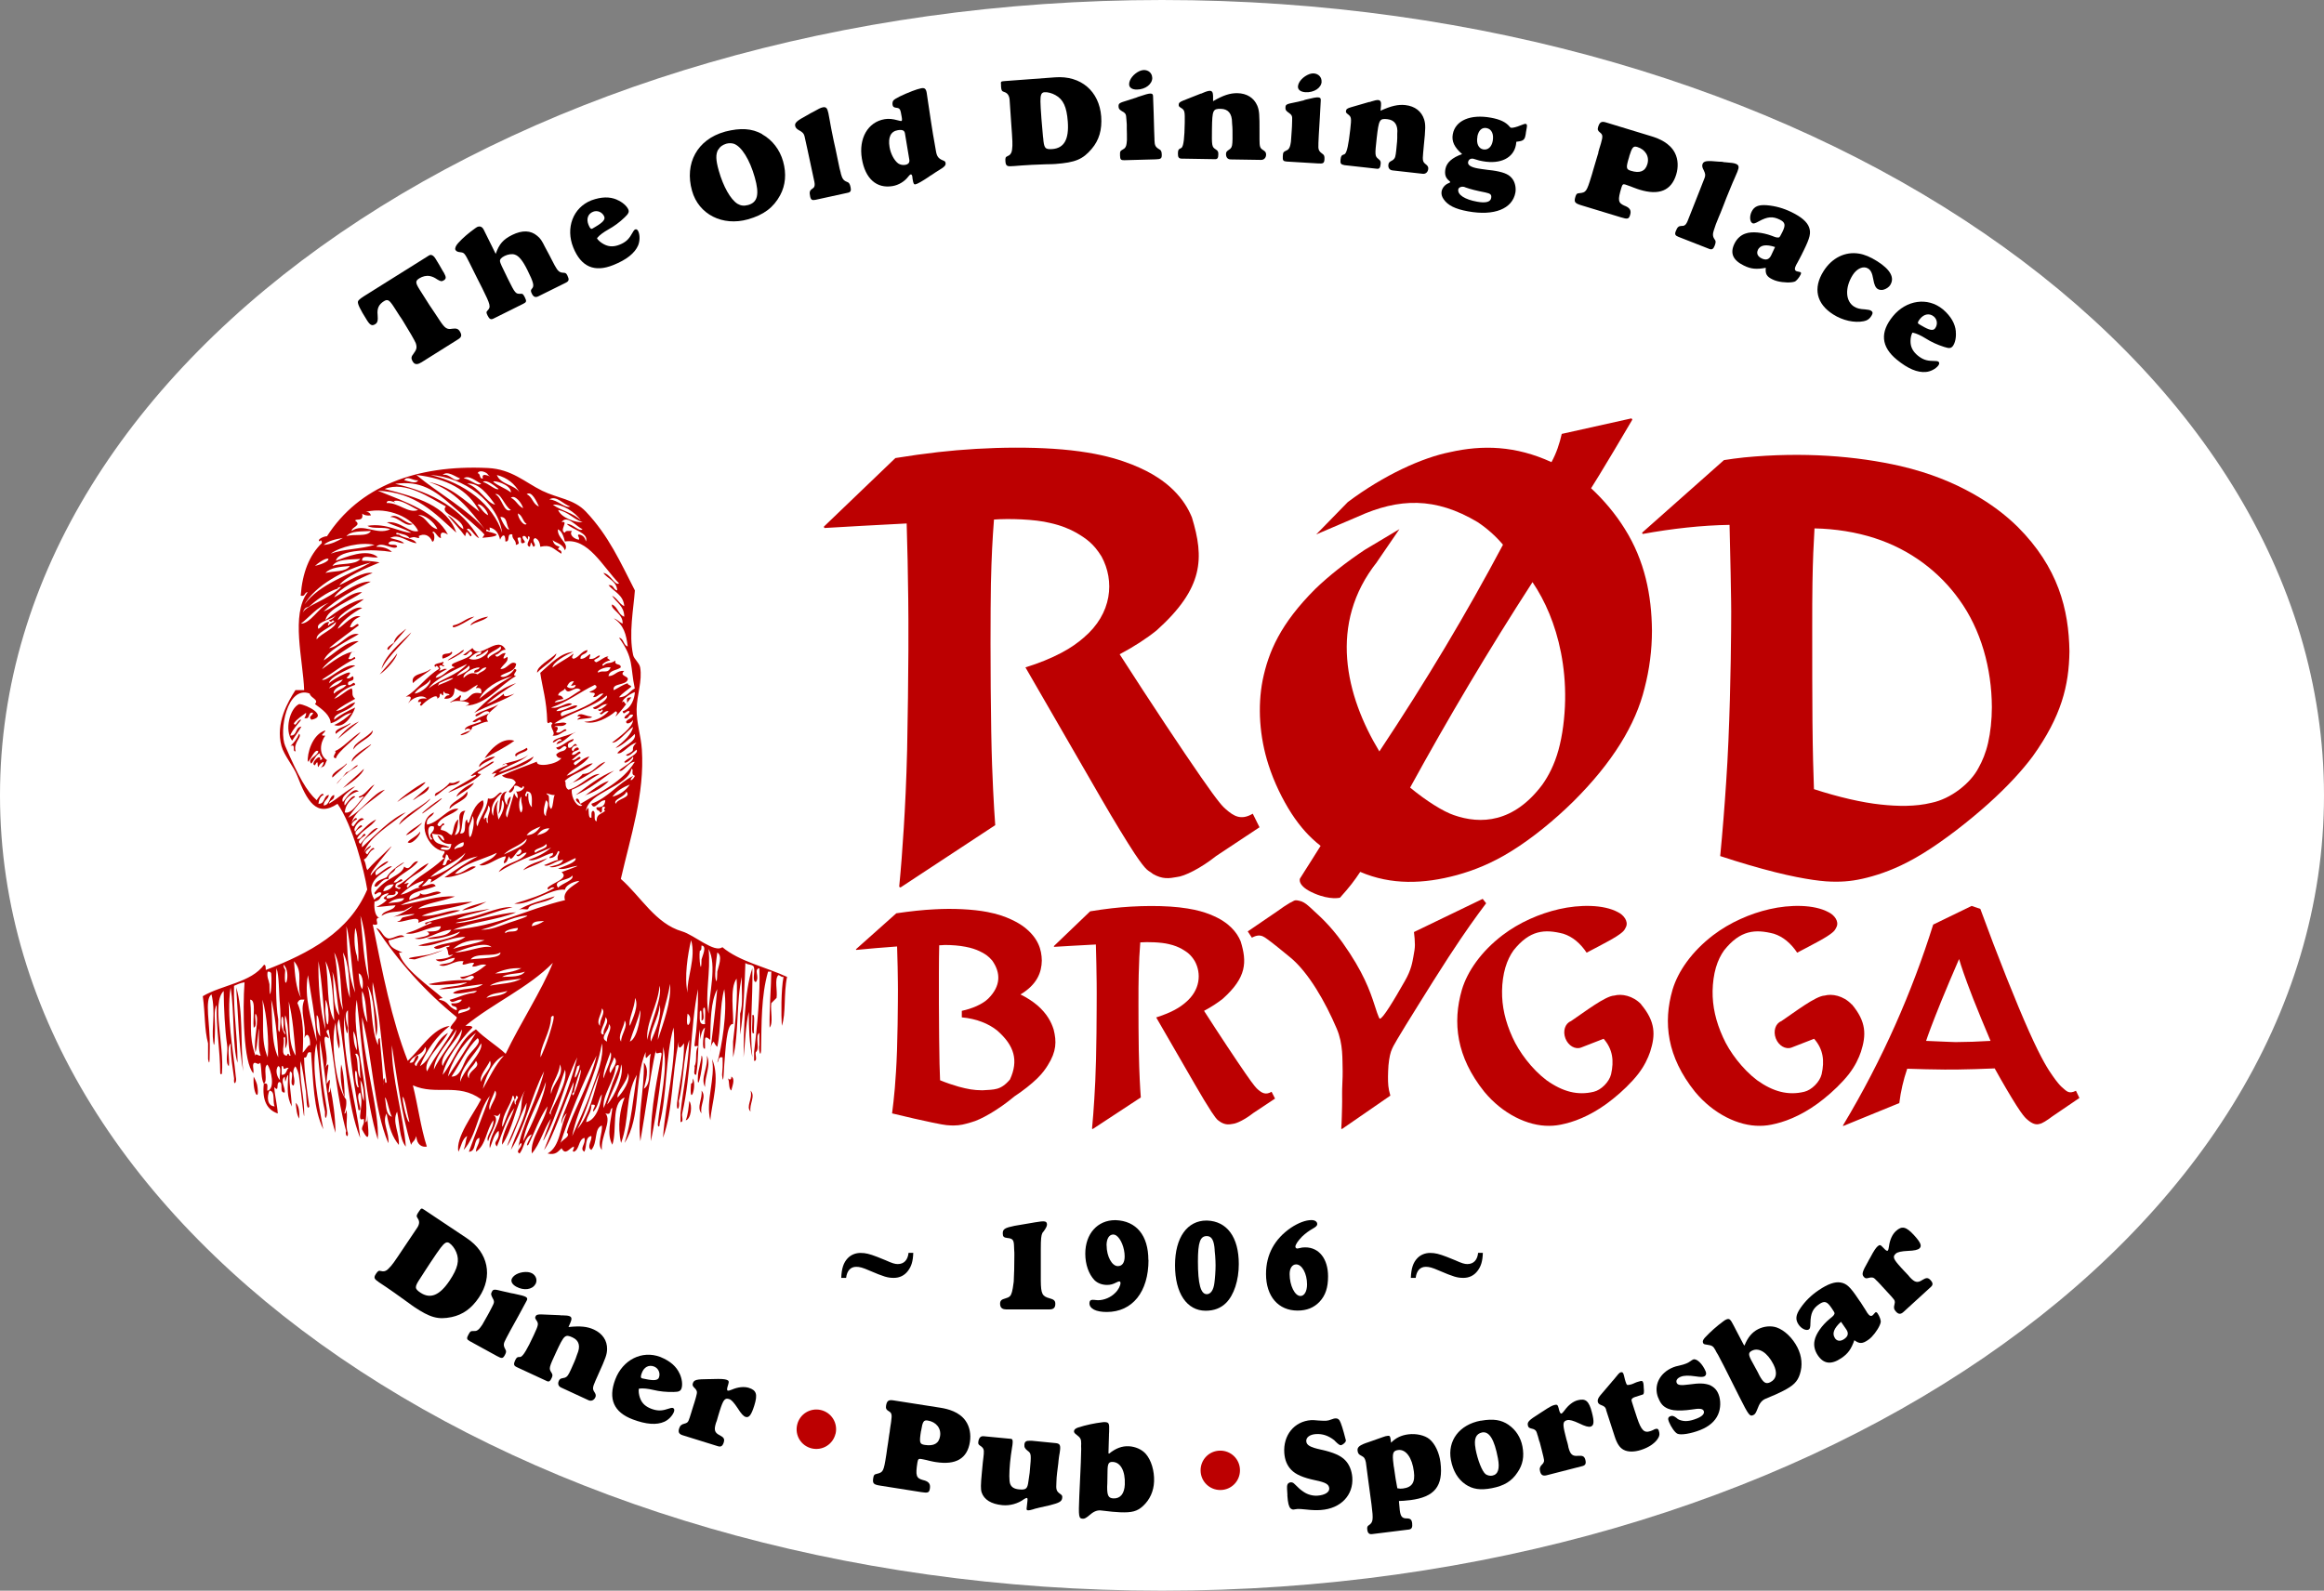
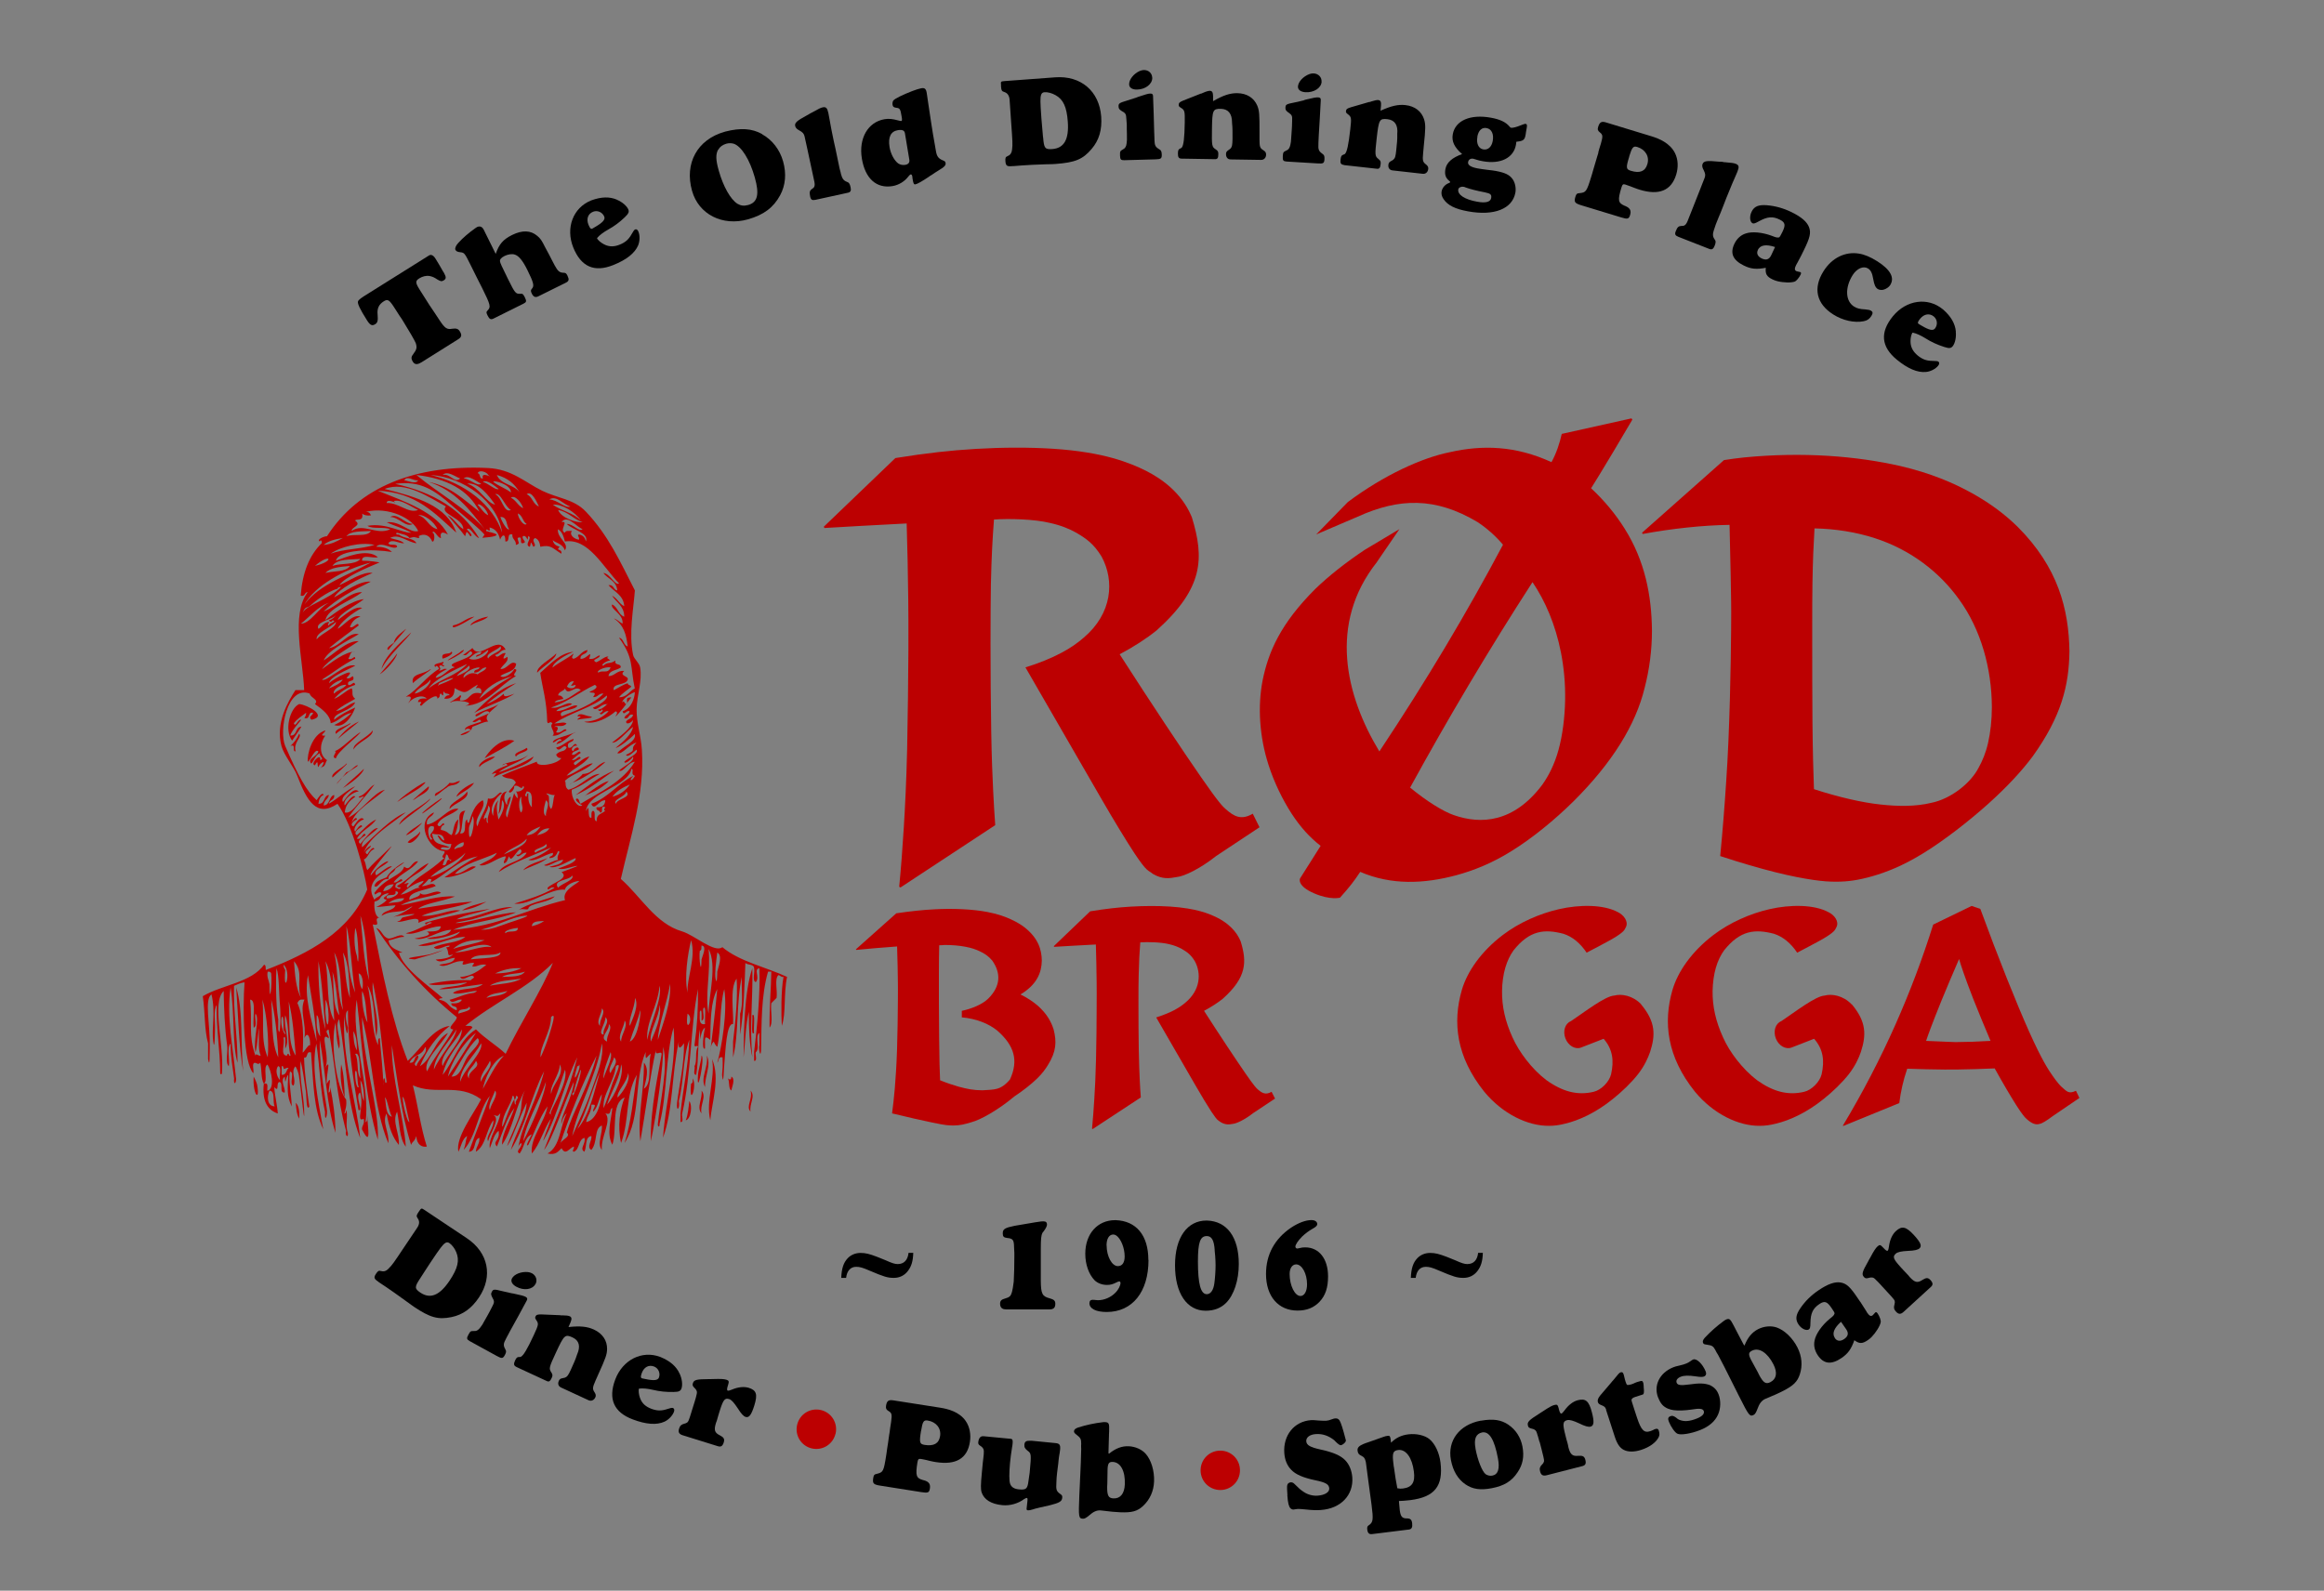
<svg xmlns="http://www.w3.org/2000/svg" id="a" viewBox="0 0 296.26 202.84">
  <rect x="0" y="0" width="296.26" height="202.84" fill="#808080" stroke="none" />
-   <path d="M296.26,101.42c0,56.02-66.32,101.42-148.13,101.42S0,157.44,0,101.42,66.32,0,148.13,0s148.13,45.41,148.13,101.42Z" fill="#fff" fill-rule="evenodd" />
  <path d="M116.42,159.77c-.03,1.06-.24,1.71-.66,2.27-.45.61-1.09.91-1.81.91-.79,0-1.24-.13-3.14-.94-.84-.37-1.23-.47-1.66-.47-.71,0-1.18.49-1.29,1.41h-.62c.05-1.21.29-1.93.81-2.49.42-.45,1.01-.69,1.65-.69s1.13.12,2.12.5c.39.15.74.29,1.04.42.89.4,1.23.5,1.58.5.79,0,1.28-.5,1.38-1.43h.62Z" />
  <path d="M128.2,166.96c-.47,0-.71-.25-.71-.72,0-.37.17-.54.67-.67.34-.1.4-.13.6-.3.2-.23.32-.65.45-1.7,0-.07,0-.08.02-.15.05-.82.08-2.07.08-3.36,0-.25,0-.45-.02-.62-.02-.29-.02-.44-.02-.47-.02-.86-.15-1.04-.87-1.11-.45-.05-.57-.18-.57-.59,0-.54.27-.71,1.51-.96l2.18-.37.4-.07c.07,0,.17-.02.34-.05.39-.07.59-.08.74-.08.32,0,.47.13.47.4,0,.2-.12.45-.42.87-.1.12-.12.13-.17.22-.15.3-.2.76-.2,2.03v4.07c.02,1.65.18,1.97,1.11,2.22.57.15.74.32.74.71,0,.49-.22.71-.74.71h-5.61Z" />
  <path d="M146.41,160.66c0,4.08-2.05,6.64-5.33,6.64-1.36,0-2.2-.42-2.2-1.11,0-.29.13-.44.39-.44.1,0,.25,0,.45.03.13,0,.18.02.25.02.79,0,1.65-.37,2.2-.94.39-.37.67-.92.67-1.26,0-.12-.07-.2-.15-.2s-.17.03-.37.13c-.44.23-.77.32-1.19.32-.64,0-1.21-.22-1.6-.6-.74-.77-1.18-2.02-1.18-3.38,0-2.54,1.56-4.28,3.81-4.28h.05c2.65.09,4.18,1.95,4.18,5.07ZM141.07,158.81c0,1.38.67,2.64,1.43,2.64.57,0,.87-.45.87-1.24,0-1.08-.49-2.28-1.08-2.67-.13-.08-.25-.12-.37-.12-.52,0-.86.52-.86,1.39Z" />
  <path d="M157.92,161.19c0,2.07-.62,3.96-1.63,4.96-.67.66-1.53.99-2.59.99-2.4,0-3.91-2.23-3.91-5.8s1.58-5.7,4.01-5.7h.07c2.55.08,4.05,2.13,4.05,5.54ZM154.85,159.43c-.08-1.28-.39-1.81-1.01-1.81-.84,0-1.13.79-1.13,3.23,0,2.87.35,4.18,1.13,4.18.49,0,.86-.52.97-1.43.08-.57.15-1.58.15-2.22,0-.39-.02-.79-.05-1.23l-.07-.72Z" />
  <path d="M165.14,158.98c0,.13.1.23.25.23.05,0,.1-.02.24-.05.3-.08.49-.1.76-.1,1.76,0,2.91,1.46,2.91,3.7,0,1.45-.34,2.44-1.08,3.23-.72.76-1.63,1.13-2.81,1.13-2.45,0-4.02-1.81-4.02-4.67,0-2.47,1.09-4.47,3.19-5.9.94-.62,1.86-.97,2.6-.97.45,0,.74.2.74.52,0,.18-.15.34-.6.59-.5.29-.86.55-1.33.99-.54.55-.86,1.04-.86,1.31ZM164.4,162.46c0,1.46.66,2.8,1.38,2.8.5,0,.84-.6.84-1.48,0-1.38-.64-2.55-1.39-2.55h-.02c-.49.02-.81.5-.81,1.23Z" />
  <path d="M189.03,159.77c-.03,1.06-.24,1.71-.66,2.27-.45.61-1.09.91-1.81.91-.79,0-1.24-.13-3.14-.94-.84-.37-1.23-.47-1.66-.47-.71,0-1.18.49-1.29,1.41h-.62c.05-1.21.29-1.93.81-2.49.42-.45,1.01-.69,1.65-.69s1.12.12,2.12.5c.39.15.74.29,1.04.42.89.4,1.23.5,1.58.5.79,0,1.28-.5,1.38-1.43h.62Z" />
  <path d="M53.68,46.22c-.47.3-.81.28-1.04-.08-.26-.42-.25-.64.1-1.07.21-.29.27-.4.34-.64.04-.22,0-.45-.09-.7-.19-.42-.78-1.45-1.61-2.79-.13-.21-.26-.42-.41-.62l-.72-1.12c-.62-.96-.82-1.09-1.31-.79-.65.41-.89.91-.8,1.75.06.72-.01,1-.31,1.18-.4.25-.65.14-1.06-.52-.9-1.43-1.2-2.08-1.14-2.37.03-.14.25-.34.72-.65l7.63-4.78.7-.44c.26-.17.56-.04.83.39.31.49.62,1.02.94,1.59l.15.24c.3.55.29.75-.03.95-.25.16-.41.14-.83-.12-.37-.25-.59-.35-.95-.43-.44-.08-.91.03-1.33.29-.53.33-.52.56.04,1.45l1.25,1.97.66.98.66,1c.66.99.92,1.15,1.58,1.03.52-.07.76,0,.97.34.28.45.23.73-.19.99l-4.73,2.97Z" />
  <path d="M63.19,32.38c.44-1.26.94-1.84,2.1-2.42,1.28-.63,2.36-.6,3.19.11.4.32.59.6,1.02,1.47.11.22.29.54.52.97.15.29.27.51.34.66l.35.67c.41.75.62.92,1.11.94.28,0,.37.07.51.35.25.52.21.72-.22.93l-3.47,1.72c-.38.19-.63.09-.84-.33-.17-.34-.15-.46.02-.65.31-.34.2-.78-.59-2.37-.6-1.21-1.1-1.82-1.62-1.97-.33-.11-.84-.04-1.27.17-.43.21-.64.45-.6.7.03.21.2.59,1.01,2.23.92,1.85.98,1.93,1.6,1.9.28-.03.36.06.56.46.24.49.21.61-.19.81l-3.82,1.9c-.32.16-.52.06-.73-.37-.19-.38-.2-.47-.03-.65.46-.47.4-.71-.67-2.87-.2-.41-.42-.84-.63-1.24l-.95-1.91c-.63-1.27-.71-1.37-1.16-1.42-.4-.04-.57-.12-.67-.31-.1-.19.05-.54.35-.87.6-.67,1.39-1.33,2.18-1.89.07-.05.15-.11.21-.14.37-.18.67-.06.87.34l1.53,3.09Z" />
  <path d="M78.64,25.47c.68.28,1.28.8,1.46,1.25.06.14.07.31,0,.42-.06.16-.19.31-.46.57-.66.64-1.36,1.15-2.07,1.54-.65.37-1.13.72-1.44,1.09,0,.02,0,.04-.01.06v.02s.06.1.15.19c.22.25.59.49.89.62.56.25,1.16.24,1.83-.03.72-.29,1.14-.65,1.51-1.31.23-.41.35-.58.46-.63.18-.07.33.03.43.29.2.49.18,1.2-.04,1.74-.43,1-1.49,1.84-3.17,2.51-2.41.97-4.11.22-5.1-2.24-1-2.48-.04-5.07,2.28-6l.05-.02c1.25-.45,2.29-.48,3.23-.08ZM75.89,28.93c.96-.56,1.29-.94,1.14-1.31-.23-.56-.87-.84-1.42-.62-.66.26-.89.92-.59,1.66.18.44.3.57.48.5l.39-.23Z" />
  <path d="M97.14,17.11c1.32.74,2.26,1.96,2.69,3.47.44,1.57.31,3.04-.38,4.32-.85,1.57-2.09,2.5-4.1,3.07-3.24.91-6.29-.63-7.13-3.64-.99-3.51.68-6.54,4.14-7.52l.09-.03c1.97-.5,3.38-.41,4.7.31ZM91.55,19.08c-.33.59-.31,1.32.08,2.69.57,2.01,1.49,3.66,2.39,4.22.41.24.82.3,1.36.15,1.2-.34,1.45-1.35.84-3.51-.64-2.28-1.7-3.97-2.68-4.3-.3-.09-.64-.09-.92-.01h-.02c-.5.16-.83.39-1.03.76Z" />
  <path d="M103.43,14.39c.08-.03.15-.08.21-.11.72-.41.99-.54,1.23-.59.42-.09.59.07.73.73.04.16.1.52.2,1.07l.07.4.14.74c.21,1.03.36,1.8.49,2.31.18.83.29,1.35.32,1.54.16.82.28,1.33.36,1.57v.02s.02.1.02.1c.16.6.34.85.72,1,.31.1.41.25.51.7.1.45,0,.64-.35.71l-4.12.9c-.43.09-.59,0-.68-.41-.12-.56-.07-.76.24-.98.15-.1.17-.12.25-.22.1-.17.11-.36.04-.73l-.02-.08-.86-4.01-.37-1.68c-.09-.33-.2-.46-.63-.72-.09-.05-.11-.06-.19-.11-.23-.15-.33-.3-.37-.47-.09-.4.19-.66,1.51-1.37.06-.03.11-.06.15-.08l.13-.08.24-.14Z" />
  <path d="M118.49,22.49c-.93.62-1.55.98-1.81,1.02-.16.03-.25-.11-.32-.55l-.04-.23c0-.05,0-.12-.01-.16-.04-.26-.11-.35-.22-.33-.06.01-.15.09-.28.25-.48.65-1.25,1.11-2.03,1.24-2.04.34-3.49-.95-3.91-3.5-.43-2.59.77-4.67,2.89-5.03.53-.09,1.03-.04,1.71.15.21.06.37.09.43.08.1-.02.11-.17.04-.56-.16-.97-.21-1.08-.71-1.13-.31-.05-.41-.13-.45-.39-.03-.2.01-.42.11-.54.21-.25,1.15-.71,2.41-1.2.44-.17.83-.29,1.16-.36h.03c.39-.07.57.1.65.62.02.13.07.44.13.89.08.55.22,1.5.42,2.8.12.75.2,1.3.26,1.64l.04.21.32,1.84c.11.68.31.96.86,1.19.26.09.35.18.37.34.05.31-.12.49-.95.99-.32.2-.47.29-.81.53l-.3.18ZM115.36,17c-.06-.37-.33-.49-.9-.4-.91.15-1.27.89-1.06,2.16.14.86.6,1.71,1.1,2.08.26.17.57.24.91.18.39-.07.57-.3.51-.65l-.56-3.37Z" />
  <path d="M129.06,21.19h-.1c-.59.05-.75-.07-.79-.61-.03-.44,0-.56.29-.68.18-.08.24-.12.34-.24.13-.17.19-.34.22-.61.08-.63.06-.99-.12-3.45-.05-.64-.12-1.62-.2-2.93-.06-.52-.28-.82-.71-.95-.29-.09-.34-.2-.38-.7v-.2c-.05-.43-.02-.44.44-.48l6.47-.48c3.26-.24,5.61,1.75,5.86,5,.12,1.69-.27,3.02-1.21,4.12-1.13,1.34-2.09,1.74-4.63,1.93-.15.01-.69.04-1.25.04-1.26.04-2.43.1-3.05.15l-.51.04-.51.04h-.16ZM132.98,17.49v.07c.11,1.34.23,1.51,1.15,1.45,1.52-.11,2.16-1.23,1.99-3.51-.14-1.87-.57-2.82-1.57-3.37-.46-.26-1-.4-1.41-.37-.21.02-.35.12-.42.33-.12.39-.12.85.04,3.04.04.51.08,1.01.11,1.28l.09,1.03v.07Z" />
  <path d="M144.86,12.44l.23-.09c.96-.32,1.27-.41,1.55-.42.25,0,.35.09.35.34l.08,2.23.06,2.15.04,1.07v.07s0,.07,0,.07c.02.67.12.88.57,1.15.12.08.15.09.2.14.1.11.15.26.16.57.01.49-.1.58-.79.6l-3.99.11c-.43.01-.53-.1-.54-.59-.01-.53,0-.58.36-.78.16-.09.21-.14.26-.19.16-.19.22-.43.25-.91q0-.08.01-.13c0-.56,0-.87-.02-1.43v-.53s-.05-.66-.05-.66c-.04-.69-.07-.75-.64-1.08-.29-.19-.35-.29-.36-.58,0-.36.09-.43,1.13-.74.31-.09.47-.14.9-.29l.23-.07ZM146.89,9.91c.02.8-.85,1.49-1.93,1.51-.62.02-1.01-.24-1.02-.65-.02-.61.55-1.35,1.33-1.71.16-.07.36-.12.52-.13.61-.02,1.08.4,1.09.97Z" />
  <path d="M150.66,20.23c-.38,0-.51-.17-.5-.65,0-.43.08-.56.31-.65.1-.05.12-.05.18-.11.23-.28.35-1.21.38-3.18.02-1.49,0-1.59-.5-1.9-.21-.13-.28-.2-.27-.37,0-.25.12-.36.58-.55l2.23-.88h.05s.13-.05.26-.11c.35-.16.68-.25.84-.25.3,0,.41.2.42.66v.66c1.3-.75,2.16-1.03,3.09-1.02,1.21.02,2.12.59,2.55,1.6.25.63.29,1.09.28,3.39,0,.2,0,.49,0,.89,0,.92.06,1.12.42,1.35.33.2.42.34.42.6,0,.41-.27.69-.65.68l-3.86-.06c-.38,0-.6-.26-.6-.67,0-.25.07-.36.34-.54.1-.06.13-.1.22-.16.22-.23.25-.46.27-1.24.01-.82,0-1.48-.05-1.91-.01-.1-.01-.12-.01-.18,0-1.13-.48-1.73-1.42-1.75-1.03-.02-1.1.16-1.14,2.53-.03,2.18-.02,2.32.48,2.64.28.18.34.3.33.63,0,.46-.11.62-.4.62l-4.25-.07Z" />
  <path d="M166.23,12.77l.24-.07c.98-.24,1.3-.3,1.58-.28.25.02.34.12.32.37l-.12,2.23-.13,2.15-.05,1.07v.07s0,.07,0,.07c-.04.67.04.89.47,1.2.11.09.14.11.19.16.09.12.13.27.11.58-.03.49-.15.57-.84.52l-3.98-.24c-.43-.03-.52-.15-.49-.64.03-.52.05-.57.42-.75.17-.07.22-.12.27-.16.17-.17.26-.41.33-.88q0-.08.02-.13c.05-.56.07-.87.1-1.42l.03-.52.02-.66c.03-.69,0-.76-.54-1.14-.27-.21-.33-.32-.31-.61.02-.36.12-.42,1.19-.63.32-.06.48-.1.92-.21l.23-.05ZM168.48,10.42c-.05.8-.97,1.4-2.06,1.34-.62-.04-.98-.32-.96-.73.04-.61.67-1.29,1.48-1.59.17-.06.37-.09.53-.08.61.04,1.04.49,1,1.07Z" />
  <path d="M171.32,21.03c-.38-.04-.49-.22-.43-.69.05-.42.13-.55.37-.62.1-.04.12-.04.19-.09.26-.25.46-1.17.68-3.13.17-1.49.14-1.59-.31-1.94-.2-.15-.26-.23-.24-.39.03-.25.15-.35.63-.49l2.31-.67h.05c.05,0,.14-.03.27-.08.36-.12.7-.19.86-.17.29.03.39.24.35.7l-.06.66c1.36-.62,2.24-.82,3.17-.72,1.21.14,2.06.79,2.39,1.84.19.65.19,1.11-.05,3.4-.02.2-.05.49-.08.88-.09.92-.04,1.12.29,1.39.3.23.39.37.36.64-.05.41-.34.66-.71.61l-3.84-.43c-.37-.04-.58-.31-.53-.72.03-.25.11-.35.39-.5.11-.05.14-.08.23-.14.24-.2.3-.43.38-1.21.09-.82.15-1.47.13-1.9,0-.1,0-.12,0-.18.11-1.13-.31-1.77-1.24-1.88-1.03-.12-1.11.06-1.38,2.41-.24,2.17-.24,2.3.23,2.67.26.21.31.33.27.66-.05.46-.17.61-.46.58l-4.23-.47Z" />
  <path d="M193.3,18.08c-.02.18-.04.29-.05.39-.3,1.66-1.95,2.5-4.22,2.09-.36-.06-.59-.12-.92-.23-.17-.05-.24-.08-.3-.09-.36-.06-.6.11-.66.43-.07.37.35.65,1.25.81.29.05.68.11,1.25.18s.74.08,1.04.14c1.2.22,1.78.51,2.16,1.08.3.44.43,1.11.33,1.68-.38,2.07-2.7,3-6.04,2.39-1.65-.3-2.58-.77-3.11-1.55-.24-.34-.31-.67-.26-.98.08-.47.44-.89.91-1.07.11-.05.18-.08.19-.12,0-.05-.03-.11-.15-.19-.45-.37-.58-.82-.46-1.49.15-.82.85-1.45,2.13-1.9-.99-.86-1.36-1.63-1.19-2.54.32-1.75,2.25-2.58,4.87-2.1,1.16.21,1.88.56,2.35,1.11.08.11.14.16.2.17.21.04.75-.1,1.24-.31.31-.13.54-.2.63-.19.16.03.2.17.14.49l-.1.57-.03.23-.04.21c-.1.53-.31.68-.97.76l-.21.03ZM185.9,24.15c-.12.68.83,1.29,2.4,1.57,1.08.2,1.7.04,1.79-.46.08-.44-.08-.58-.74-.72-1.13-.22-1.93-.42-2.55-.65-.09-.05-.19-.07-.22-.07h-.02c-.31-.06-.62.1-.66.33ZM188.34,17.43c-.16.87.14,1.51.74,1.62.6.11,1.07-.31,1.21-1.07.16-.89-.14-1.53-.79-1.65-.6-.11-1.02.3-1.17,1.09Z" />
  <path d="M203.74,19.46l.12-.44.17-.55.06-.2c.26-.9.23-1.1-.13-1.38-.28-.22-.33-.38-.23-.71.2-.64.45-.74,1.03-.56l5.81,1.77c.91.28,2.3.84,2.95,2.12.42.83.44,1.83.16,2.75-.62,2.04-2.18,2.69-4.66,1.93-.19-.06-.38-.12-.82-.29l-.18-.07-.15-.06c-.34-.12-.57-.21-.68-.24-.28-.09-.37-.01-.49.38-.49,1.62-.44,1.96.39,2.32l.15.06c.57.26.73.58.56,1.13-.15.5-.31.56-1.14.3l-5.03-1.53c-.9-.27-1-.43-.8-1.1.11-.36.19-.44.52-.46.83-.09.91-.17,1.52-2.17l.06-.19.18-.63c.13-.44.33-1.08.51-1.72l.11-.35.03-.11ZM207.7,19.95c-.45,1.46-.42,1.64.21,1.83,1.13.35,1.82.07,2.09-.84.3-.97-.24-1.88-1.29-2.2-.5-.15-.66.04-1.02,1.2Z" />
  <path d="M219.69,20.67c.08.02.17.01.24.02.82.06,1.12.11,1.35.2.4.16.45.39.2,1.01-.06.15-.21.48-.43,1l-.17.38-.29.7c-.4.97-.7,1.7-.88,2.2-.31.79-.5,1.28-.59,1.46-.32.77-.51,1.26-.57,1.5v.02s-.04.09-.04.09c-.2.59-.19.89.04,1.23.2.25.2.43.03.86-.17.43-.35.53-.69.4l-3.93-1.54c-.41-.16-.49-.33-.34-.71.21-.54.37-.67.74-.68.18,0,.21,0,.34-.05.18-.09.29-.24.44-.59l.03-.08,1.51-3.82.63-1.61c.11-.33.09-.5-.12-.95-.05-.09-.06-.11-.1-.2-.11-.25-.11-.43-.05-.6.15-.38.53-.45,2.02-.3.07,0,.12.01.17.01h.16s.28.03.28.03Z" />
  <path d="M229.73,32.36c-.06.12-.15.31-.3.58-.12.25-.22.41-.26.49-.11.22-.15.27-.2.36-.22.44-.21.66.02.78.07.04.16.04.31.08.12.02.18.04.21.05.1.05.11.15.03.32-.2.4-.54.81-.76.89-.45.16-1.44.14-2.22-.06-.23-.06-.44-.14-.62-.23-.72-.35-.92-.69-.84-1.47-1.19.22-1.89.16-2.8-.29-1.4-.69-1.79-1.57-1.19-2.8.31-.63.81-1.09,1.41-1.28.8-.29,2.14-.16,3.35.29.58.23.65.24.93.2.08-.05.2-.25.41-.68.45-.91.37-1.24-.34-1.59-.9-.44-1.57-.38-2.67.23-.45.25-.64.31-.79.24-.35-.17-.41-.88-.12-1.47.33-.68.87-.91,1.94-.83,1.07.09,2.1.37,3.15.88,1.27.62,1.97,1.24,2.23,1.91.28.74.12,1.36-.69,3.01l-.19.38ZM224.1,31.86c-.22.44-.04.84.47,1.09.56.27.95.15,1.21-.38.07-.15.23-.47.5-1.07-1.15-.38-1.88-.26-2.19.36Z" />
  <path d="M240.98,36.33c-.18.29-.55.53-.9.62-.26.05-.52.02-.7-.09-.29-.18-.46-.54-.58-1.26-.13-.78-.32-1.15-.66-1.36-.58-.37-1.42-.02-1.96.83-1.01,1.6-.94,3.33.18,4.03.35.22.73.32,1.39.35.43.04.61.08.77.17.24.15.25.33.04.67-.25.39-.52.58-.97.67-1.2.24-2.68-.09-3.89-.86-2.14-1.35-2.61-3.35-1.24-5.52,1.07-1.7,2.76-2.53,4.52-2.24.7.11,1.46.43,2.32.97,1.68,1.06,2.25,2.1,1.67,3.02Z" />
  <path d="M249.32,42.28c.08.73-.09,1.5-.4,1.88-.09.11-.24.21-.36.21-.17.03-.36-.02-.72-.13-.88-.28-1.66-.64-2.35-1.08-.63-.39-1.17-.64-1.65-.74-.02,0-.03.02-.06.02h0c-.03.05-.06.11-.1.23-.11.31-.15.75-.12,1.07.05.61.35,1.13.9,1.59.6.49,1.12.68,1.88.69.47,0,.68.03.77.1.15.12.13.3-.04.52-.33.41-.97.74-1.54.79-1.09.11-2.33-.42-3.73-1.57-2.01-1.65-2.16-3.5-.49-5.54,1.7-2.07,4.43-2.47,6.36-.88l.04.03c1,.88,1.52,1.78,1.62,2.79ZM244.97,41.53c.95.57,1.44.67,1.69.37.38-.47.32-1.16-.14-1.54-.55-.45-1.24-.33-1.74.28-.3.37-.36.54-.2.66l.38.23Z" />
  <path d="M48.25,163.45l-.08-.05c-.49-.33-.54-.52-.24-.97.25-.37.35-.44.65-.35.19.04.26.05.42.02.21-.05.36-.15.55-.35.46-.45.66-.75,2.02-2.79.36-.53.9-1.35,1.64-2.44.28-.45.29-.82.02-1.19-.17-.25-.15-.37.13-.78l.11-.16c.24-.35.27-.35.66-.09l5.39,3.6c2.72,1.81,3.35,4.84,1.54,7.54-.94,1.41-2.07,2.21-3.49,2.51-1.72.35-2.72.08-4.83-1.33-.12-.08-.56-.4-1.01-.73-1.02-.74-1.98-1.42-2.49-1.76l-.42-.28-.42-.28-.14-.09ZM53.62,162.94l-.04.05c-.75,1.12-.75,1.33.01,1.84,1.27.85,2.46.36,3.73-1.54,1.04-1.56,1.28-2.58.84-3.62-.2-.49-.54-.93-.88-1.16-.18-.12-.35-.12-.53,0-.33.23-.62.6-1.84,2.43-.28.42-.56.85-.7,1.07l-.56.87-.04.05Z" />
  <path d="M65.22,164.91l.24.04c.99.21,1.3.29,1.55.42.22.12.25.25.14.47l-1.06,1.96-1.04,1.88-.5.94-.03.06-.03.06c-.32.59-.34.82-.09,1.28.06.13.08.16.1.22.03.15,0,.3-.15.57-.24.43-.38.45-.98.12l-3.5-1.92c-.37-.21-.41-.35-.17-.79.25-.46.29-.5.7-.49.18,0,.25-.01.32-.03.23-.08.41-.26.68-.66q.04-.07.08-.11c.28-.48.43-.75.7-1.24l.25-.46.3-.58c.32-.61.32-.69,0-1.26-.15-.31-.16-.43-.02-.68.17-.32.29-.33,1.35-.06.31.08.48.12.92.21l.23.05ZM68.25,163.75c-.39.71-1.48.85-2.43.33-.55-.3-.75-.71-.55-1.07.29-.53,1.16-.88,2.02-.8.17.02.37.07.52.15.53.29.73.89.45,1.39Z" />
  <path d="M65.84,174.31c-.34-.16-.39-.36-.19-.8.18-.39.29-.48.54-.47.11,0,.12,0,.21-.03.33-.16.81-.97,1.64-2.75.63-1.36.64-1.46.32-1.93-.14-.21-.17-.3-.1-.45.1-.22.26-.28.76-.27l2.4.1.04.02c.05,0,.14,0,.29,0,.38,0,.72.04.87.11.27.12.29.35.11.78l-.26.6c1.49-.16,2.39-.07,3.24.32,1.1.51,1.7,1.4,1.68,2.5-.02.68-.17,1.12-1.12,3.21-.08.18-.21.45-.36.81-.37.84-.39,1.05-.16,1.41.21.32.25.48.14.72-.17.37-.53.52-.87.36l-3.5-1.62c-.34-.16-.45-.48-.28-.85.1-.22.21-.3.53-.35.12-.02.16-.03.26-.06.29-.12.42-.31.75-1.03.34-.75.61-1.35.73-1.76.03-.1.03-.11.06-.17.46-1.04.26-1.78-.59-2.17-.94-.43-1.07-.3-2.07,1.85-.92,1.98-.96,2.11-.63,2.61.18.28.19.41.05.71-.19.42-.35.53-.62.4l-3.86-1.79Z" />
  <path d="M86.64,175.16c.31.66.4,1.45.23,1.91-.05.14-.16.27-.28.32-.15.08-.35.1-.73.11-.92.02-1.78-.07-2.57-.26-.73-.17-1.32-.23-1.8-.17-.02,0-.03.03-.05.04v.02s-.03.11-.02.24c0,.33.1.76.23,1.05.24.57.69.96,1.37,1.22.72.27,1.28.29,2,.05.44-.15.65-.19.76-.15.18.07.22.24.13.5-.19.49-.68,1.01-1.21,1.25-.99.45-2.34.35-4.03-.29-2.43-.91-3.17-2.62-2.24-5.09.94-2.5,3.4-3.76,5.73-2.88l.05.02c1.23.51,2.01,1.19,2.43,2.12ZM82.28,175.85c1.09.23,1.58.17,1.72-.19.21-.57-.07-1.2-.63-1.41-.66-.25-1.28.08-1.55.82-.17.45-.16.62.02.69l.44.09Z" />
  <path d="M88.5,178.92c.17-.55.26-.88.28-1v-.02s.02-.06.02-.06c.06-.26.07-.38-.03-.56-.06-.12-.09-.15-.22-.28-.25-.25-.3-.37-.23-.59.14-.46.43-.54,2.05-.55h.14c.1,0,.26-.01.43-.01.94-.03,1.36,0,1.64.08.34.11.38.21.24.66l-.03.09c-.13.42-.14.61-.01.65.08.02.26-.02.52-.13.79-.34,1.56-.41,2.15-.23.99.31,1.15.84.71,2.25-.38,1.21-.67,1.6-1.11,1.46-.27-.08-.58-.42-1.01-1.11-.47-.71-.8-1.08-1.08-1.16-.56-.18-.76.07-1.21,1.5l-.17.55c-.08.32-.16.55-.21.73-.02.08-.07.17-.1.26-.28.91-.17,1.25.5,1.58.5.26.63.47.49.91-.15.47-.36.59-.73.48l-4.5-1.4c-.47-.15-.6-.39-.46-.85.12-.38.29-.53.68-.63.15-.04.17-.05.25-.09.25-.13.28-.22.64-1.38l.05-.17.31-.99Z" />
  <path d="M106.51,182.82c-.32,1.36-1.66,2.19-3.02,1.88-1.36-.32-2.19-1.66-1.87-3.02.32-1.36,1.66-2.19,3.02-1.88,1.36.32,2.19,1.66,1.88,3.02Z" fill="#bc0001" />
  <path d="M113.42,182.53l.06-.46.09-.57.03-.21c.13-.93.08-1.12-.32-1.35-.3-.18-.38-.33-.33-.67.1-.67.34-.79.94-.7l6,.94c.94.15,2.4.51,3.21,1.68.53.76.69,1.75.54,2.69-.33,2.11-1.78,2.96-4.34,2.56-.19-.03-.39-.06-.85-.17l-.19-.05-.16-.04c-.35-.07-.59-.13-.71-.14-.29-.05-.37.04-.44.45-.26,1.67-.16,2,.71,2.24l.16.04c.6.18.81.48.72,1.04-.08.52-.23.6-1.09.46l-5.19-.82c-.92-.14-1.05-.28-.94-.98.06-.37.12-.46.45-.53.81-.2.88-.29,1.2-2.35l.03-.19.09-.65c.07-.45.18-1.12.26-1.77l.06-.36.02-.11ZM117.41,182.46c-.24,1.51-.18,1.68.47,1.79,1.17.18,1.81-.18,1.96-1.12.16-1-.5-1.82-1.58-1.99-.52-.08-.65.13-.84,1.33Z" />
  <path d="M128.86,183.47c.2.02.26.17.23.53l-.03.31c-.03.11-.03.15-.04.23-.14.89-.18,1.2-.26,1.97-.12,1.31-.13,2.35.02,2.72.16.41.5.63,1.12.69.9.09,1.08-.08,1.2-1.01l.16-1.11.02-.23c.2-2.09.18-2.24-.26-2.56-.35-.27-.47-.46-.43-.82.04-.38.25-.5.79-.47.07,0,.1,0,.13,0h.03s3.04.3,3.04.3c.49.05.62.24.56.83,0,.1-.04.24-.06.46-.03.1-.04.26-.08.47-.02.23-.05.39-.06.49l-.03.33-.15,1.19-.06.6-.03.61c-.06,1-.01,1.15.54,1.54.18.13.23.22.2.46-.04.46-.38.64-1.56.94l-1.37.31-.27.07c-.13.02-.3.07-.53.15-.34.1-.51.13-.62.12-.15-.01-.21-.07-.19-.23l.1-.9.02-.23c.01-.13-.03-.22-.11-.22-.05,0-.17.05-.33.15-.76.57-1.82.87-2.78.77-1.41-.14-2.32-.7-2.63-1.62-.13-.41-.12-.98.02-2.46l.13-1.37.07-.59.05-.49c.05-.56-.04-.78-.46-1.05-.22-.15-.26-.24-.24-.45.05-.52.29-.8.67-.76l3.45.33Z" />
  <path d="M141.4,185.35c.83-.67,1.63-.97,2.49-.93.84.04,1.66.4,2.16.96.71.8,1.12,2.18,1.07,3.53-.05,1.25-.54,2.33-1.41,3.13-.73.68-1.43.86-2.92.8-.61-.03-1.34-.09-2.06-.19-.25-.03-.38-.05-.46-.05-.48-.02-.88.16-1.44.65-.36.3-.56.42-.77.41-.56-.02-.58-.21-.47-2.93.04-1.02.1-2.03.14-3.05.04-.66.07-1.61.1-2.9-.02-.33-.01-.46,0-.69,0-.57-.08-.74-.56-1.11-.14-.1-.19-.16-.27-.23-.06-.08-.09-.15-.09-.23,0-.21.18-.37.53-.49,1-.32,2.09-.55,3.1-.67.1-.01.2-.03.26-.02.57.02.63.14.59,1.19l-.02.39v.13c0,.11-.02.43-.03.97-.02.56-.02.94-.03,1.1v.23s.09,0,.09,0ZM141.14,189.59c-.01,1.13.17,1.45.79,1.48.89.04,1.41-.6,1.46-1.78.07-1.71-.54-2.83-1.54-2.87-.49-.02-.63.19-.66.96-.01.28-.02.87-.03,1.77l-.02.44Z" />
  <path d="M158.07,187.45c.02,1.4-1.08,2.53-2.47,2.55-1.4.02-2.53-1.08-2.55-2.47-.02-1.4,1.08-2.53,2.47-2.55,1.4-.02,2.53,1.08,2.55,2.47Z" fill="#bc0001" />
  <path d="M164.12,190.66l-.02-.34c-.05-.74-.05-.92.07-1.11.12-.12.22-.18.38-.19.18-.01.32.06.46.2.57.57.76.74,1.18,1.02.49.34,1.17.53,1.78.48.92-.07,1.52-.44,1.48-.93-.04-.51-.42-.75-1.77-1.03-1.57-.33-2.51-.74-3.08-1.34-.53-.55-.81-1.24-.88-2.13-.16-2.28,1.27-4.05,3.42-4.2.16-.01.48,0,.96.05.46.03.79.04.94.03.23-.02.42-.06.75-.19.26-.1.3-.1.45-.11.23-.02.4.07.53.27.17.27.44,1.11.78,2.45.02.02.02.05.02.08v.03c0,.1-.09.25-.28.4-.12.11-.27.18-.37.19-.13,0-.34-.14-.68-.48-.07-.08-.09-.09-.14-.15-.75-.59-1.51-.85-2.36-.79-.77.05-1.25.42-1.22.91.04.51.5.77,1.87,1.07,1.59.35,2.53.76,3.1,1.36.52.54.83,1.31.9,2.18.16,2.28-1.48,3.98-4,4.16-.52.04-1.07.03-1.97-.07-.55-.06-.83-.07-1.03-.06-.08,0-.18.03-.29.04-.07,0-.13.03-.18.03-.16.01-.25-.03-.41-.15-.21-.23-.33-.65-.4-1.64v-.03Z" />
  <path d="M174.92,195.62c-.37.05-.56-.11-.62-.55-.04-.34,0-.45.21-.59.53-.36.58-.68.33-2.62-.1-.81-.24-1.81-.4-2.96-.07-.54-.18-1.33-.32-2.43-.11-.5-.21-.65-.58-.84-.33-.16-.43-.29-.48-.64-.06-.47.27-.73,1.42-1.1l1.81-.64c.24-.1.45-.14.63-.16.23-.03.3.06.35.42l.06.46c.57-.6,1.3-.96,2.22-1.07.99-.12,2.07.12,2.67.61.72.59,1.26,1.75,1.41,2.98.37,3.01-.74,4.41-3.85,4.8-.59.07-1.13.11-1.44.11v.1c.03.43.07.83.1,1.08.1.8.31,1.04.86,1.04.5,0,.66.15.72.62.06.52-.06.75-.41.8l-4.68.58ZM177.69,187.05c.12.98.32,2.13.44,2.73.32.06.45.06.71.03,1.17-.15,1.58-.78,1.4-2.16-.22-1.78-1.02-2.87-2-2.75-.68.09-.78.41-.6,1.81l.02.18.02.16Z" />
  <path d="M192.32,181.7c.92.63,1.54,1.6,1.76,2.75.24,1.28.05,2.31-.62,3.29-.75,1.15-1.73,1.73-3.29,2.03-1.47.28-2.45.13-3.37-.5-.96-.67-1.57-1.69-1.84-3.1-.46-2.45,1.07-4.5,3.79-5.01h.06c1.56-.27,2.57-.11,3.52.54ZM188.09,184.71c.28,1.5.85,2.92,1.29,3.27.23.16.56.24.84.19.76-.14.99-.87.73-2.23-.45-2.39-1.1-3.45-2.02-3.28-.8.18-1.06.84-.83,2.05Z" />
  <path d="M196.24,183.83c-.14-.56-.25-.89-.29-.99v-.02s-.02-.06-.02-.06c-.08-.25-.14-.35-.32-.46-.12-.07-.16-.08-.33-.12-.34-.08-.45-.16-.5-.38-.12-.46.08-.68,1.45-1.54l.12-.08c.09-.06.22-.14.36-.23.78-.52,1.15-.72,1.44-.79.35-.09.43-.03.55.43l.02.1c.11.43.2.59.33.56.08-.02.21-.16.38-.38.5-.7,1.11-1.17,1.71-1.32,1-.26,1.42.11,1.79,1.54.32,1.22.27,1.71-.17,1.83-.27.07-.71-.05-1.44-.41-.77-.36-1.25-.49-1.53-.42-.57.15-.61.46-.24,1.91l.14.56c.1.31.16.55.2.73.02.08.03.18.05.27.24.92.52,1.16,1.26,1.08.57-.04.78.07.9.52.12.48,0,.69-.37.79l-4.56,1.17c-.48.12-.72-.02-.84-.48-.1-.38-.04-.6.25-.89.11-.11.12-.13.17-.21.14-.24.12-.33-.18-1.51l-.04-.17-.26-1Z" />
  <path d="M204.75,179.76v-.02s-.03-.06-.03-.06c-.07-.2-.14-.28-.37-.41q-.06-.02-.14-.06c-.32-.12-.46-.23-.51-.4-.08-.23,0-.5.28-.85l1.45-1.7s.05-.07.11-.14l.13-.14c.59-.74.77-.94.91-.98.2-.07.31,0,.38.21.02.06.08.23.11.4.05.21.1.42.16.59.09.28.12.32.19.39.04,0,.06.02.06.02.12,0,.3-.03.5-.09.16-.05.31-.12.44-.18.12-.06.23-.09.35-.13.31-.1.47-.14.57-.1.06.03.09.07.13.2.03.08.04.12.06.4,0,.13.02.22.01.25,0,.03,0,.05.01.1.05.48,0,.72-.12.76l-1,.32c-.28.09-.44.23-.45.37,0,.1.04.24.33,1.13l.2.61.18.55c.53,1.59.91,1.95,1.67,1.7.11-.04.22-.07.4-.16.13-.08.19-.1.27-.12.23-.08.36-.01.43.21.12.38.11.6-.05.9-.36.65-1.17,1.23-2.22,1.56-.84.27-1.65.28-2.2-.01-.5-.25-.86-.79-1.15-1.7l-1.1-3.39Z" />
  <path d="M211.38,178.23c-.62-1.56.19-3.19,1.93-3.88.23-.09.37-.13.78-.22.42-.1.63-.16.87-.26.2-.08.31-.14.54-.3.17-.12.22-.16.34-.21.44-.18,1.21.56,1.61,1.55.11.28.01.53-.23.62-.18.07-.49.07-1.05-.02-.88-.13-1.48-.12-1.89.04-.46.18-.66.47-.54.78.12.31.53.36,1.62.21,1.27-.18,1.92-.16,2.6.08.57.27.9.62,1.12,1.18.3.76.29,1.8-.07,2.59-.37.84-1.13,1.51-2.26,1.96-1.18.47-2.51.68-2.92.47-.33-.15-.82-.88-1.08-1.52-.16-.4-.11-.59.19-.71.24-.1.42-.04.75.2.16.15.21.17.36.25.66.27,1.31.22,2.25-.15.72-.28,1.02-.63.89-.97-.12-.3-.54-.35-1.54-.18-.87.13-1.69.16-2.3.08-.26-.04-.4-.07-.74-.2-.6-.27-.92-.62-1.22-1.39Z" />
  <path d="M222.41,171.52c.4-.99.95-1.64,1.71-2.03.75-.38,1.64-.46,2.36-.22,1.01.35,2.05,1.35,2.66,2.56.56,1.11.67,2.3.3,3.42-.31.95-.83,1.45-2.16,2.13-.54.28-1.22.58-1.89.85-.23.1-.35.14-.42.18-.42.22-.69.57-.94,1.27-.17.43-.28.64-.47.74-.5.25-.61.11-1.84-2.33-.46-.91-.91-1.82-1.37-2.73-.28-.59-.73-1.44-1.33-2.59-.18-.28-.24-.39-.34-.6-.27-.51-.44-.61-1.03-.69-.18-.02-.24-.04-.35-.06-.1-.04-.16-.09-.19-.16-.1-.19-.02-.41.22-.68.72-.77,1.56-1.51,2.38-2.11.08-.06.16-.12.22-.15.51-.26.62-.19,1.1.75l.18.35.06.12c.05.1.19.38.45.86.25.5.44.83.51.97l.12.2.07-.04ZM224.26,175.35c.54,1,.86,1.18,1.42.9.79-.4.93-1.21.4-2.26-.77-1.52-1.86-2.21-2.75-1.75-.44.22-.46.47-.11,1.16.13.25.41.77.85,1.56l.2.4Z" />
  <path d="M237.15,166c.07.11.19.29.35.55.16.23.24.39.3.47.14.2.16.27.21.35.28.41.47.52.69.37.07-.05.12-.12.22-.23.08-.09.12-.14.15-.16.09-.06.18-.02.29.14.25.37.43.88.39,1.11-.08.47-.6,1.31-1.16,1.89-.16.17-.34.31-.51.42-.67.45-1.06.46-1.69-.01-.4,1.14-.81,1.71-1.65,2.28-1.29.87-2.26.77-3.02-.37-.39-.59-.54-1.24-.4-1.87.15-.83.93-1.94,1.92-2.76.49-.39.54-.44.63-.7,0-.1-.12-.3-.39-.69-.57-.84-.89-.94-1.55-.5-.83.56-1.12,1.17-1.14,2.43,0,.52-.06.71-.19.8-.33.22-.97-.08-1.33-.63-.42-.63-.36-1.21.25-2.09.61-.89,1.37-1.64,2.34-2.29,1.17-.79,2.06-1.09,2.77-.97.78.13,1.24.57,2.26,2.1l.24.35ZM233.9,170.62c.27.41.7.46,1.18.14.52-.35.61-.75.28-1.24-.09-.14-.29-.44-.67-.97-.9.81-1.17,1.5-.78,2.07Z" />
  <path d="M239.86,163.95c-.39-.42-.63-.67-.72-.74h-.01s-.04-.06-.04-.06c-.19-.18-.29-.25-.5-.25-.14,0-.17,0-.35.05-.34.09-.47.07-.62-.1-.32-.35-.25-.64.55-2.04l.06-.12c.05-.09.13-.23.21-.37.44-.83.68-1.18.9-1.38.27-.24.37-.23.69.12l.07.07c.3.33.46.43.55.34.06-.06.12-.24.15-.52.11-.86.43-1.55.89-1.97.76-.7,1.3-.57,2.3.52.85.93,1.04,1.38.7,1.69-.21.19-.65.29-1.47.32-.85.04-1.33.15-1.55.35-.44.4-.32.69.69,1.8l.39.42c.23.23.4.41.52.55.06.06.11.14.18.22.64.7,1,.78,1.62.36.48-.3.72-.31,1.03.03.33.36.33.61.04.87l-3.48,3.18c-.36.33-.64.32-.96-.03-.27-.29-.31-.51-.2-.9.04-.15.04-.17.05-.27.01-.28-.05-.35-.88-1.25l-.12-.13-.7-.76Z" />
  <path d="M119.84,137.76c-.02-.64-.05-1.28-.07-2.1-.04-1.62-.07-4.81-.08-7.73,0-1.5,0-2.8,0-3.78,0-1.72.02-2.56.04-3.61.23,0,.46-.02.69-.04.95,0,1.91.08,2.66.23.76.14,1.31.34,1.75.54.7.33,1.15.62,1.66,1.22,1.08,1.54,1.14,3.21-.52,4.86-.76.73-2.06,1.27-3.36,1.55v.83c.9.08,1.8.28,2.56.58.77.29,1.41.67,1.94,1.09,2.21,1.93,2.75,3.83,1.64,6.25-1.21,1.42-2.01,1.27-3.52,1.38-1.14-.01-1.85-.15-3.02-.46-.7-.2-1.55-.48-2.37-.82M113.7,141.97c1.97.48,3.95.93,5.13,1.17,2,.42,1.98.34,2.68.38.93-.01,1.42-.15,2.33-.42,1.16-.3,3.41-1.56,5.5-3.31,1.11-.73,2.15-1.56,2.86-2.25.71-.69,1.09-1.25,1.37-1.7,1.12-1.78,1.13-3.03.75-4.55-.3-.98-.87-2.04-2.06-3.08-.6-.51-1.36-1.01-2.17-1.4,2.13-1.28,2.69-2.82,2.72-4.31-.02-1.45-.48-2.88-2.19-4.24-.44-.34-.99-.68-1.75-1.03-.76-.35-1.71-.69-3.02-.94-1.87-.36-4.41-.47-6.69-.34-1.47.07-3.14.25-4.9.51l-5.15,4.59.04.08c1.73-.17,3.26-.3,5.21-.44.03.92.05,1.84.07,2.62.01.78.02,1.41.03,1.95,0,.54.02.99,0,2.51-.01,1.52-.04,4.11-.11,6.17-.07,2.05-.18,3.57-.28,4.82-.11,1.25-.22,2.24-.35,3.22h0Z" fill="#bc0001" fill-rule="evenodd" />
  <path d="M139.21,143.92l.09.05,6.13-4.03c-.05-.69-.1-1.38-.14-2.3-.04-.92-.09-2.06-.12-3.76-.03-1.71-.04-3.97-.04-5.7,0-1.73,0-2.92.03-3.88.04-1.77.1-2.86.2-4.13.93-.07,2.62-.03,3.64.22.72.16,1.25.39,1.68.63.68.4,1.13.72,1.63,1.54.86,1.57.7,3.69-1.15,5.25-.35.31-.81.65-1.45.99-.64.34-1.47.67-2.32.94l4.94,8.55c.79,1.38,1.61,2.73,2.11,3.49.84,1.27.87,1.06,1.2,1.33.61.35,1.05.29,1.54.2.5-.05,1.57-.58,2.56-1.36l2.8-1.86-.44-.87c-.76.45-1.23.15-1.73-.28-.2-.17-.46-.41-1.62-2.09-1.16-1.68-3.24-4.8-5.26-7.95.89-.47,1.75-1.03,2.4-1.55,3.04-2.73,3.08-4.67,2.27-7.31-.26-.62-.62-1.19-1.2-1.76-.28-.28-.61-.55-1.04-.83-.42-.28-.95-.55-1.66-.84-.71-.28-1.61-.56-2.87-.76-2.71-.45-6.52-.39-9.65-.03-.9.1-1.84.24-2.77.39l-4.63,4.44.04.09c.84-.05,1.69-.1,2.37-.14,1.26-.07,2.05-.11,2.95-.16.05,1.6.08,3.22.1,4.86,0,.82.02,1.64,0,3.36,0,1.71-.03,4.32-.08,6.41-.05,2.1-.13,3.69-.22,5.08-.08,1.39-.18,2.59-.29,3.78" fill="#bc0001" fill-rule="evenodd" />
-   <path d="M170.98,143.92l.09.05,6.17-4.26c-.28-.96-.3-1.5-.3-2.41,0-.45.03-1,.06-1.45.09-.98.25-1.67.47-2.13.07-.16.16-.36.66-1.21.51-.86,1.43-2.37,2.65-4.32,1.21-1.95,2.71-4.34,3.88-6.14,1.17-1.8,2.01-3.01,2.74-4.06.74-1.05,1.39-1.93,2.05-2.81l-.44-.56-8.76,4.23c.07.56.12,1.13.12,1.63,0,.41-.06.82-.19,1.49-.13.68-.25,1.67-1.09,3.12-1.34,2.36-2.85,4.89-3.2,4.81-.12-.03-.56-1.4-.68-1.79-.54-1.67-1.4-4.17-4.08-7.93-1.64-2.3-3.12-3.54-3.64-4.03-.79-.75-1.12-1.03-1.58-1.21-1-.28-.8-.1-1.52.21-.39.23-1.02.65-1.62,1.09l-3.71,2.53.53.8c1.22-.66,1.63-.01,2.57.64.37.3,1.09.85,2.34,1.89,2.31,1.91,4.45,5.65,5.9,9.06.85,1.99.71,3.94.76,5.44.02.76-.09,2.24-.07,2.93.02,1.4-.02,1.9-.04,2.88-.01.49-.04,1.01-.07,1.53" fill="#bc0001" fill-rule="evenodd" />
  <path d="M234.92,143.51l.06.07,7.14-2.92c.18-1.46.51-2.93,1.01-4.38.86.03,1.73.05,2.43.07,2.14.05,2.79.04,4.06.03,1.18-.01,2.95-.07,4.66-.14,1.02,1.84,2.09,3.66,2.79,4.75.7,1.09,1.01,1.45,1.26,1.68.73.67,1.24.79,1.69.64.28-.03.95-.45,1.62-.96l3.44-2.34-.44-.92c-.97.48-1.21.02-1.88-.54-.23-.23-.52-.55-1.07-1.33-.56-.79-1.39-2.04-3.01-5.65-1.62-3.62-4.02-9.62-6.23-15.67l-1.11-.38-4.9,2.38c-2.66,8.48-6.4,17.12-11.5,25.61M245.54,132.72c.15-.44.3-.88.59-1.65.3-.78.72-1.89,1.34-3.41.62-1.52,1.44-3.45,2.27-5.37.15.51.31,1.02.58,1.79.27.77.64,1.79,1.22,3.28.58,1.48,1.39,3.43,2.21,5.37-.84.04-1.67.08-2.29.11-.91.03-1.28.03-1.96.04h-.32c-.1,0-.23,0-.84-.03-.61-.02-1.71-.07-2.8-.12Z" fill="#bc0001" fill-rule="evenodd" />
  <path d="M236.04,128.07c-1.07-1.13-2.53-1.37-3.43-1.12-1.16.05-3.81,2.11-5.54,3.27-.74.29-1.05,1.27-.69,2.2.36.93,1.26,1.44,2,1.16l2.88-1.12c1.18,1.35,1.34,2.81.96,4.52-.24.99-1.28,2.02-2.22,2.24-2.03.49-3.94.01-6.02-1.48-1.85-1.41-3.5-3.58-4.33-5.46-.93-2.04-1.36-3.96-1.33-5.93.02-1.02.16-2.08.42-2.97.26-.89.63-1.61,1.04-2.19,2.07-2.6,3.97-2.74,6.36-2.12.58.19,1.11.48,1.61.89.5.41.97.94,1.35,1.52l1.45-.76c.91-.48,1.82-.97,2.35-1.31,1.08-.7,1.02-.86,1.22-1.21.34-.72-.29-1.53-1.02-1.88-1.84-1-4.89-.99-7.51-.39-1.23.28-2.52.71-3.74,1.27-1.22.55-2.39,1.24-3.46,2.05-2.73,2.09-4.48,4.61-5.18,6.96-1.21,4.17-.71,8.55,2.86,13,2.34,2.84,5.57,4.39,8.28,4.35.63,0,1.27-.08,2.05-.28,1.73-.41,3.92-1.4,6.07-3.14,1.17-.93,2.38-2.1,3.21-3.16.83-1.07,1.27-2.05,1.55-2.86.69-2.15.7-3.83-1.16-6.05Z" fill="#bc0001" fill-rule="evenodd" />
  <path d="M209.22,128.07c-1.07-1.13-2.53-1.37-3.43-1.12-1.16.05-3.81,2.11-5.54,3.27-.74.29-1.05,1.27-.69,2.2.36.93,1.25,1.44,1.99,1.16l2.88-1.12c1.17,1.35,1.33,2.81.95,4.52-.24.99-1.27,2.02-2.22,2.24-2.03.49-3.93.01-6.02-1.48-1.86-1.41-3.49-3.58-4.33-5.46-.93-2.04-1.36-3.96-1.33-5.93.01-1.02.16-2.08.42-2.97.26-.89.63-1.61,1.04-2.19,2.07-2.6,3.97-2.74,6.36-2.12.58.19,1.11.48,1.61.89.5.41.97.94,1.35,1.52l1.45-.76c.91-.48,1.82-.97,2.35-1.31,1.08-.7,1.02-.86,1.22-1.21.33-.72-.3-1.53-1.02-1.88-1.83-1-4.89-.99-7.51-.39-1.23.28-2.52.71-3.75,1.27-1.22.55-2.39,1.24-3.46,2.05-2.73,2.09-4.48,4.61-5.18,6.96-1.21,4.17-.71,8.55,2.85,13,2.34,2.84,5.57,4.39,8.28,4.35.63,0,1.27-.08,2.05-.28,1.73-.41,3.92-1.4,6.06-3.14,1.17-.93,2.38-2.1,3.21-3.16.83-1.07,1.27-2.05,1.55-2.86.69-2.15.7-3.83-1.16-6.05Z" fill="#bc0001" fill-rule="evenodd" />
  <g id="b">
    <path d="M73.6,91.34c.26-.6,1.16,0,1.56,0,1.12.21-1.19.3-1.56.44.04-.3.93-.41,0-.44Z" fill="#bc0001" fill-rule="evenodd" />
    <path d="M95.9,129.48c.43-.48.14,1.63.22,2.23-.43.48-.14-1.63-.22-2.23Z" fill="#bc0001" fill-rule="evenodd" />
    <path d="M90.1,134.61c.61,1.14-.29,2.68-.22,4.01-.64-1.17.45-2.52.22-4.01Z" fill="#bc0001" fill-rule="evenodd" />
    <path d="M90.77,135.05c1.09,2.44-.07,5.69-.22,7.8-.63-2.42.68-5.39.22-7.8Z" fill="#bc0001" fill-rule="evenodd" />
    <path d="M43.94,139.96c-.49-1.33-.59-2.8-.45-4.24.35,1.22.42,2.71.45,4.24Z" fill="#bc0001" fill-rule="evenodd" />
    <path d="M32.34,137.28c.24.45.41.87.45,1.12.37,2.23-.61,1.13-.45-1.12Z" fill="#bc0001" fill-rule="evenodd" />
    <path d="M93.23,137.28c.57.31.05,1.37,0,1.78-.41-.26-.18-1.16-.45-1.56.27.25.46.19.45-.22Z" fill="#bc0001" fill-rule="evenodd" />
    <path d="M88.32,137.51c.58,1.09-.52,3.78-.22.67.26-.04.19-.41.22-.67Z" fill="#bc0001" fill-rule="evenodd" />
    <path d="M89.43,139.07c.69.78-.24,1.83,0,2.9-.67-.76.16-1.91,0-2.9Z" fill="#bc0001" fill-rule="evenodd" />
    <path d="M87.87,140.41c.43.51.22,2.29-.45,2.45.28-.69.35-1.58.45-2.45Z" fill="#bc0001" fill-rule="evenodd" />
    <path d="M37.7,140.63c.43.38.48,1.15.45,2.01-.33-.49-.38-1.26-.45-2.01Z" fill="#bc0001" fill-rule="evenodd" />
    <path d="M98.36,123.9h-.45c-.89,3.11-.82,6.57-.89,10.04-.07,1.09-.35-.21-.22-.67v-1.56c-.59.37.12,2.06-.45,2.45-.12.32.26,1.15-.22,1.12v-1.12c.4-3.27.81-7.62.67-10.7-.78.16.1,1.11-.45,1.78-.5-.17-.09-1.25-.22-1.78-.02-.57-.83-.36-1.11-.67-.08,2.35-.21,6.45-.67,9.14v-2.68c.43-1.21.14-3.13.22-4.68-.72,3.07-.36,7.22-1.12,10.26v-2.01c.3-2.38.62-5.92.45-8.03-.91,1.23-.35,4.41-.45,5.8-.84-.19-.96,3.38-1.12,5.13-.06.71-.1,2.48-.22,1.79-.17-.9.08-.44,0-2.68-.6-.15-.43.46-.67.67.55-1.92,1.32-6.44.89-9.37-.61,2.14-.39,5.11-.89,7.36-.21-.16-.34-.41-.45-.67-.32.28-.42.77-.45,1.34.22-1.86.67-5.43.89-8.03-.84,1.62-.85,4.06-.89,6.47-.9-.76-.62,0-.67,1.11-.49.26-.14-2.12,0-2.68-.81.6-.49,2.93-.67.22-.28,1.93-.1,3.61-.45,5.8-.48.04-.1-.79-.22-1.11.38-.59.02-1.91.45-2.45-.08-.35-.39.19-.45-.22.32-2.21.47-4.58.45-7.14-.99,4.82-.83,10.73-2.01,15.83-.12.33.26,1.15-.22,1.12v-1.12c.32-3.18.99-6,1.12-9.37-.82,2.23-.69,5.41-1.34,7.8.18,1-.34,1.51-.22.22.32-2.5.89-4.76.89-7.58-.34.48-.8,1.05-.67-.22-.93,4.28-.71,8.66-2.01,12.27.3-4.56,1.77-9.72,1.34-14.05-1.05,3.63-.8,8.57-1.78,12.27.03.55-.27.38-.22,0,.29-2.94,1.37-7.36.67-9.81.08,2.16-.83,8.52-1.56,12.04-.08-4.28.98-8.71,1.34-10.93.2-.96-.97.42-.67-.89-.82,3.78-1.33,7.89-2.01,11.82-.39-3.27.49-6.16.45-10.04.74.89.25,2.26,0,3.34,1.11-.67.48-3.09.89-4.46-.52.3-.72,1.14-.67-.22-1.52,3.58-.55,8.29-2.68,11.6.82-2.6,1.12-5.72,1.56-8.7-1.53,2.7-.88,5.64-2.01,8.7-.48-2.14-.14-4.3.45-5.8-1.78.75-.91,4.15-1.56,6.02-.77-1.41-.16-3.05,0-4.68-.43.09-.02,1.02-.89.67.87.97-.61,2.98-.45,4.68-.66-.82.12-2.1,0-3.12-1.03.4-.49,2.11-1.34,3.12-.66-.39.13-1.19,0-1.78-.85.12-.55,1.39-.89,2.01-.68-.41.26-1.06,0-1.78-.79.25-.59,1.49-1.34,1.78-.33-.1.09-.29,0-.67-.59.2-1.04,1.21-1.56.22-.43.38-.72.92-1.79.67,1.64-.89,1.59-3.47,2.45-5.13-.36.31-.57.77-.67,1.34-.23-.78,1.46-3.42,1.56-5.35-1.2,2.68-2.73,7.37-3.79,8.7,1.48-3.87,3.17-7.53,4.24-11.82-1.66,3.24-2.45,7.36-4.24,10.48-.44.79.69-1.95.89-2.68-.95,1.35-1.37,3.23-2.45,4.46-.22-2.01,1.61-3.89,2.01-6.02-1.03,1.43-1.62,3.28-2.45,4.91-.53.42.3-1.02.45-1.34-.96.38-.97,1.7-1.56,2.45-.65-.31.4-.77.22-1.34-.3.15-.42.47-.45.89.44-3.13,2.53-6.54,3.35-10.04-1.64,3.12-2.4,7.12-4.24,10.04.53-2.02,2-4.22,2.01-6.02-1.14,2.42-1.61,4.04-2.23,5.13-.89,1.57.99-2.48,1.34-3.57.4-1.26.06-1.84.67-3.12-1.19,2.08-1.57,4.97-2.9,6.91-.11-1.3,1.12-3.19,1.56-4.68-1.03,1.34-1.52,3.24-2.23,4.91-.61-.73.45-.69.22-2.01-.62.49-.79,1.44-1.12,2.23-.25-1.29,1.15-2.86,1.34-4.46-.43.41-.18.41-.89.22.96.49-.36,2.16-.67,3.35-.37-.6.77-1.6.67-2.68-.9,1.18-.94,3.22-2.23,4.02.03-.71.51-.98.45-1.78-.81.23-.34,1.74-1.34,1.78.86-2.41,1.83-4.71,2.68-7.14-1.52,1.9-1.69,5.15-3.35,6.91.33-.91.18-.91.45-1.78-.66.38-.75,1.33-1.12,2.01-.38-1.84,1.9-4.76,2.9-6.69-2.97-2.16-5.72-.44-8.7-1.78.64,2.55,1,5.39,1.78,7.81-.61.11-1.29-.22-1.34-1.34-.26.79-.46.6-.67,1.12-1.21-3.84-1.76-8.35-2.45-12.71-.08,4.07,1.52,9.17,1.78,12.94-.83-1.03-.78-2.93-1.11-4.46-.69,1.28.35,2.76.22,4.24-.83-1.04-1.21-2.1-1.56-4.01-.64,1.09.39,2.43.22,3.79-1.92-4.55-1.99-10.95-3.35-16.06-.01,4.85,2.26,11.88,2.01,15.61-1.6-5.24-1.97-11.71-2.68-17.84-.81,4.52,1.78,11.16,1.11,15.61.3-.07.19-.56.22-.89.05,1.5.58,4.24-.67,1.79,0-.53.38-.66.22-1.34-1.06.56.12-1.69-.45-3.35-.76.37.52,2.58-.22,2.23-.73-4.28-1.33-8.19-1.34-12.71-.53.4-.13,1.75,0,2.23-.03,2.03-.52-.99-.45-1.78-.4,5.32,1.58,11.34,2.01,15.84-1.74-4.54-1.65-9.11-2.68-15.17-.63,1.01.32,2.35,0,3.79-.35-.91-.34-2.19-.45-3.34-.73,2.57.15,8.42,1.34,9.81.1.77-.09,1.25-.22,1.79.22,0,.17-.27.22-.45.29.64-.15,1.89.22,2.9.09.8-.41.31-.22-.22-1.17-4.29-1.39-8.23-2.23-12.94-.65.19.13.72,0,1.12-1.28-1.11.29,2.54-.45,3.79.88-1.5.07.99.22,2.01.7-1.29.27.21.22,1.11.26-.04.19-.41.22-.67.37,1.78.63,3.68.67,5.8-1.15-3.46-1.27-7.95-2.01-11.82-.06,2.37.44,6.1.89,8.7.18.94-.3,1.95-.22.45-.61-2.66-.66-5.88-1.11-8.7-.67,3.06.24,7.38.89,10.93-1.26-2.65-1.25-5.89-1.56-9.81-.72-.19-.3.73-.89.67.06,2.25.4,4.21.67,6.24-.41.68-.34-1.33-.45-2.01-.21-1.38-.42-2.98-.67-3.79-.17,2.16.38,4.31.45,6.02.13,3.29-.39-2.55-.67-4.24-.04-.24-.26-.93-.45-1.11-.61.77.16,1.69-.22,2.45-.64-.1.2-1.69-.45-1.79-.25.92.2,3.07.22,4.46-.65-1.32-.53-2.21-.45-4.02-.33.21-.36,1.61-.44.22-.64.44.08,1.39,0,2.01-.77.1-.13-1.21-.67-1.34-.5.09.03,1.39-.67.67.08,1.19.37,2.16.45,3.35-1.39-.47-2.01-1.71-1.78-3.79.67-.22.39.5.45.89,1.02-.2.51-2.68,0-3.34-.59.37.12,2.06-.45,2.45-.38-.66-.25-1.84-.45-2.68-.29.27-.35.09-.67,0-.49.03-.09.95-.22,1.34-1.25-1.31-1.38-8.1-1.12-11.6-.52.07-.92.27-1.34.45-.08,3.6.42,5.98.45,9.81-.66-1.94-.39-6.74-.89-9.59-.55,3.67.33,7.84.67,11.37.18.76-.33,1.27-.22.22-.19-1.45-.45-2.82-.45-4.46-.51.53-.08,2-.22,2.9-.51-.45-.08-1.85-.22-2.68-.3-2.15-.4-4.5-.44-6.91-1.56,1.5.08,6.78-.22,10.48-.04.25-.22.12-.22,0-.02-3.02-.51-5.58-.45-8.7-.43.67-.18,2-.22,3.12-.01.38-.03,2.94-.22,1.56-.24-1.74.33-3.74-.22-6.02-.95.57-.15,3.96-.22,6.69-.03.96.03,2.81-.22,1.56v-2.01c-.48-1.8-.35-3.68-.67-6.02,2.48-1.46,6.16-1.72,7.81-4.01.26.04.19.41.22.67,5.57-2.16,10.62-4.84,12.93-10.26-.37-2.38-1.86-8.19-3.79-10.93-2.67,1.79-3.89-.35-5.13-3.57-.46-1.2-1.67-2.57-2.01-3.79-.8-2.94.85-5.7,1.78-7.14h1.11c-.14-3.9-1.73-9.59.45-12.49-.44,0-.28.61-.89.45.21-2.91,1.09-5.15,2.68-6.69.06-.4-.21-.46-.22-.22-.53-.2.49-.68.89-.67,4.06-6.31,11.3-9.15,20.52-8.7,3.04.15,4.71,1.82,6.91,2.9,2,.98,4.03,1.04,5.58,2.67,2.89,3.05,4.37,6.4,6.24,10.04-.16,2.27-.81,5.55-.22,8.25.11.5.79.99.89,1.56.3,1.74-.42,3.52-.45,5.35-.02,1.75.56,3.38.67,5.13.37,5.67-1.43,11.03-2.68,16.5,2.58,2.27,4.41,5.7,7.81,6.69,1.54.45,4.15,2.81,5.13,2.01,2.18,1.83,5.5,2.52,8.25,3.79-.46,2.14-.11,4.7-.67,6.24-.08-1.35-.11-4.57.22-6.24-.36.06-.38-.21-.67-.22-.51.53-.08,2-.22,2.9-.23.22-.45.44-.67.67-.14.97.29,2.52-.22,3.12-.04-2.63.2-5.17.22-7.14ZM72.26,144.42c.54-2.22,3-6.35,3.79-9.81-1.77,3.43-3.58,8.02-4.68,11.37.05-.63,1.51-1.01.89-1.56ZM74.05,136.62c.14-.97-.81,1.91-.89,2.68-.35-.02-.16.65,0,.22.62-1.47.83-2.49.89-2.9ZM73.6,135.95c-.99,3.22.61.14.22-.22-.01.14-.03.26-.22.22ZM69.59,137.95c-.85,2.5-2.56,5.31-2.9,7.58,1.13-2.08,2.8-5.96,2.9-7.58ZM64.01,143.53c-.04.83.98-2.61,1.56-3.35.04.26-.04.63.22.67-.29-.55.66-.92,0-1.12-.05.17,0,.44-.22.45-.05-.17,0-.44-.22-.45-.31,1.4-1.25,2.17-1.34,3.79ZM51.52,140.18c-.57-1.49.25,2.95.67,2.9-.33-1.37-.48-2.4-.67-2.9ZM46.39,140.41c.03-1.07-.06-2.02-.45-2.68.09.95.1,1.98.45,2.68ZM45.73,138.62c-.23-.45-.11-2.4-.45-2.01-.07.75.17,2.34.45,2.01ZM35.02,141.08c-.32-.57.14-1.93-.67-2.01-.33.72-.33,1.99.67,2.01ZM48.18,62.58c3.52,1.42,7.45,2.74,8.92,5.58-1.06-.62-.95.12-.89.45-.47,0-.84-1.21-1.11-.67.36-.1.36,1.22,0,1.12-.33-.85-1.07-1.09-1.78-.67.12,0,.25.18,0,.22-.69-.16-.43-.16-1.12,0-.3-.45-.99-.5-1.56-.67-.24.01-.18.29.22.22.57.54,1.85.38,2.23,1.11-1.09-.1-2.27-1.29-3.35-.67.62.2,1.36.28,1.78.67-.62.08-1.57-.64-2.01,0,.14.39,1.06-.02,1.12.45-.51.52-1.94-.78-2.68,0,.89,0,1.57.21,2.01.67-2.28-.4-6.78-.36-7.14,1.11,1.24-.43,3.96-1.65,5.35-.45-.62.2-2.09-.46-2.01.45.98,0,1.92.16,2.23.22-1.78.75-4.4,1.84-5.13,2.9,1.25-.53,2.98-1.77,4.24-1.56-1.78.75-4.27,1.98-4.91,3.12,1.37-.72,3.21-2.14,4.68-2.01-2.21,1.06-4.34,2.2-6.02,3.79,1.73-.58,3.28-2.51,4.91-2.45-1.45,1.15-4.36,2.03-4.68,3.57,1.33-1.05,3.42-2.53,4.91-2.68-1.02.84-3.11,1.79-3.34,2.68.84-.58,2.15-1.86,3.12-1.56-1.2.58-2.85,1.9-3.12,2.67.86-.48,1.92-1.94,2.9-1.56-.67.22-1.12.67-1.34,1.34.52.19.96-.78,1.12-.22-1.27.96-2.58,1.89-3.79,2.9,1.48-.23,2.48-2.12,3.79-1.78-1.54.91-3.98,2.11-4.46,3.34,1.33-.82,2.95-2.55,4.46-2.45-1.56,1.04-3.95,2.44-4.68,3.57,1.18-.83,2.93-2.27,4.24-2.23-.7-.1-.63.56-.89.89.51.3.84-.58.89,0-1.56.74-2.81,1.79-4.24,2.67.52.4,2.98-2.19,4.24-1.78-1.1.61-3.21,1.39-3.35,2.23.66-.62,3.86-2.29,2.23-.67.51.31.84-.57.89,0,.07.59-.87.18-.67.89.41.21.74-.67.89,0-1.11.37-2,.97-2.68,1.78.87-.32,1.38-1,2.23-1.34.26.47-.14.87.45,1.34-.84.5-1.76.92-2.45,1.56,1.04-.15,1.51-.87,2.45-1.12-.39,1.1-2.83,1.32-2.68,2.23.78-.63,1.71-1.11,2.68-1.56-.38,1.11-1.44,2.71-2.68,2.23.88-.39,1.6-.93,2.23-1.56-1.13.21-1.6,1.08-2.67,1.34-.06-1.03-1.04-1.75-2.01-2.45.56-.59-.56-.75-.67-1.34-2.89-1.09-3.95,4.78-3.12,6.69,1.7,3.91,2.73,5.76,4.01,6.91.15-.25.74-1.16.89-.67-.44.16-.59.59-.67,1.12.89.07.6-1.03,1.34-1.12-.09.58-.67.67-.67,1.34.84-.05.64-1.15,1.34-1.34.1.7-.6.59-.67,1.12,1.24-.73,2.33-1.79,3.35-2.23-.51.54-1.97,1.29-1.56,2.01.52-.71,1.43-1.96,2.01-1.34-.57-.03-2.13,1.02-1.78,1.78.31-.37,1.03-1.48,1.34-1.12-.64.47-1.25.97-1.34,2.01.91.25,1.73-1.34,2.45-2.01-.38-.09-.57.33-.67,0,.92-.27,1.24-1.14,2.01-1.56-1.15,1.58-2.11,2.47-3.35,4.24,1.75-.85,3.2-3.19,4.68-3.57-1.37,1.31-3.92,2.62-4.24,4.24.07-.2.6-.98.67-.45-.26.07-1.05.69-.45.89.28-.33.9-1.46,1.34-.89-.63.13-1.5,1.16-1.11,1.56.15-.25.74-1.16.89-.67-.28.18-1.27.78-.67,1.12.81-.67,1.44-1.54,2.45-2.01-.64.99-1.88,1.39-2.45,2.45.65.26.83-1.07,1.11-.45-.28.18-1.27.78-.67,1.11.61-.66,1.62-2.09,2.23-2.01-.61.73-2.31,1.55-2.01,2.45,1.65-1.55,3.82-3.76,5.58-4.46-1.85,1.5-4.72,3.16-5.35,5.13.2-.39.5-.69.89-.89.01.41-1.14.76-.45,1.12.15-.25.74-1.16.89-.67-.7.2-.73,1.05-1.34,1.34.36.69.19.87.45,1.34.72-.85,1.45-1.46,2.23-2.23,2.78-2.78-2.26,2.66-1.78,2.9.49-.7,1.74-1.83,2.23-1.79-.39.59-2.07,1.04-1.56,1.79.58-.32,1.63-1.34,2.01-1.12-1.32.92-3.56,1.95-2.23,4.24.2-.39.82-.37.89-.89-.51-.31-.84.57-.89,0,1.52-2.05,3.49-2.15,3.79-3.35.83.72.91-.74,1.78-.67-.81,1.13-2.31,1.55-3.12,2.68.52.19.96-.78,1.12-.22-.33.26-1,.19-.89.89.26.03.5.39.67,0-.17-.05-.44,0-.45-.23,1.5-.8,2.45-2.15,4.01-2.9-.73,1.21-2.32,1.55-3.12,2.68,1.27-.42-.02.17.45.45,1.4-1.6,2.57-1.82,4.68-3.79-.78-.06.56-.83-.22-.89-1.76-.21-3.58-3.75-1.11-4.91-.17.65-1.06.58-.89,1.56,1.59-.27,2.67-2.23,4.01-2.01-.76.8-2.19.93-2.68,2.01.39.68.69-.61.89,0-.28.09-.46.29-.45.67.9.18.86.45,1.34.67.35-.33.18-1.51.89-2.01-.1.83-.09,1.09-.45,2.01,1.5-.48-.34-2.97,1.34-3.12-.49.7-.28,2.1-.67,2.9,1.04.14.33-1.45.89-1.78.05.17,0,.44.22.45.37-1.19.75-2.37,1.78-2.9.55.92-1.29,2.37-.67,3.34.33-1.3,1.17-2.1,1.34-3.57.98.3,1.4-1.11,1.78-.67-.72.48-1.73,1.83-1.12,2.9,0-.89.21-1.57.67-2.01-.38.76-.16,1.63,0,2.45-.33.53,1.32-1.72.45-2.45-.02.72-.11,1.37-.45,1.78.28-1.06-.09-2.77,1.11-2.9-.55.4-.42,1.24,0,1.78-.03-.55.12-.93.45-1.12.02.92-.96,2-.45,2.68.28-1.06.58-2.1.89-3.12.11.26.24.51.45.67.02-.39-.05-.69-.22-.89.59.19,1.35-.55.89-.67-.19.65-.56-.29-1.12,0,.11.43-.6,1.14-.67.67.31-.36.63-.71.89-1.12-.48-.83-1.03-.26-1.78-.89,1.41-.67,2.98-1.18,4.46-1.78-.14.77,2.56.39,3.12-.45-.39.01-.57-.17-.67-.45.59-.63,1.04-.24,1.34-.89-.4-.68-.87.82-1.34,0,.91-.21,1.35-.88,2.23-1.11-.02.57-.96.23-.67,1.11.57.24.78-.96,1.12-.22-.46-.2-1,.58-.45.67-.07-.27.64-.77.67-.22-.29.22-.83.21-.89.67.52.19.96-.78,1.12-.22-.41.26-.76.58-1.12.89.52.19.96-.78,1.12-.22-.17.23-1.34.56-.67.89.55-.42,1.01-.92,1.78-1.11-.69,1.09-2.09,1.48-2.9,2.45,1.2-.29,2.54-1.61,3.34-1.56-.99.94-2.59,1.28-3.57,2.23.22.18-.08.78.45,1.12,1.51-.35,2.83-2.07,4.01-2.01-1.22.64-2.21,1.5-3.57,2.01-.11,1.08.74,2.37,1.34,2.01-.25-.15-1.16-.74-.67-.89.31.06.25.49.45.67,2.55-1.54,5.38-2.8,6.91-5.35-.86.04-1.52,1.44-2.01,1.12.52-.52,2.06-1.2,1.78-1.78-.16.31-1.02,1.04-1.11.67.42-.48,1.91-1.05,1.56-1.56-.31.23-1.11,1.09-1.34.67,1.63-.78.29-.55,1.34-1.56-.94.18-1.83,1.58-2.45,1.34.59-.83,2.53-1.48,2.23-2.45-.62.65-1.98,1.73-2.45,1.78,1.11-.88,2.08-1.8,2.23-2.68-.84.58-1.93,2.08-2.68,2.01.95-.76,2.66-1.94,2.68-2.9-.06.2-.83.75-.89.23.2-.39.82-.37.89-.89-.69-.17-.43.61-1.11.45.06-.46.6-.44.67-.89-.41-.21-.74.67-.89,0,1.11-.35,1.53-1.65,1.56-2.45-.62.21-1.78,1.04-1.56,1.34.11-.4.24.1.45.22.38-.38-.33-.88.67-.89-.76,1.01-1.37,1.83-2.01,2.45.03-.26.4-.5,0-.67-.87.77-2.67,1.79-4.02,1.34,1.44-.05,2.41-.57,3.12-1.34-.52-.19-.96.78-1.11.22.24-.05.54-.37.22-.45,0,.23-.39.28-.45,0,.55.09,1.61-1.12,1.11-.67-.72-.11-1.32,1.04-1.78.45.69-.28,2.03-1.08,1.78-1.56-1.83,1.58-4.67,2.17-6.69,3.57.81-.04,1.19-.25,1.56,0-.49.59-1.2.11-1.56.44.74-.15.36.46.22.67.68.28,1.14-.76,1.34-.22-.63.19-.92.72-1.79.67.53-.43-.52-1.13,0-1.56-.32-.49-.54.28-.67-.22-.07-2.79-.62-4.32-.89-6.24,1.41-1.24,2.58-2.55,4.24-2.68-1.02.4-2.65,1.36-2.68,2.01.81-.67,1.86-1.11,2.68-1.79-.03.27-.4.51,0,.67.75-.22.97-.97,1.78-1.12-.03.64-.95.39-.89,1.12.8.1,1.56-1.36,1.11,0,.7.11.87-.32,1.34-.45.11.44-1.23.51-.45.89.45-.15,1.39-.96,1.56-.67-.4.11.1.24.23.44-.4,0-1.32.58-.89.67.59-.56.85-.15,1.56-.67-.2.72.74.31.67.89-.5.4-1.46.32-1.56,1.11.86-.03,1.03-.75,2.01-.67-.74.68.61.62.44,1.12-.25.77-2.04.41-1.78,1.34.6-.3,1.11-.68,1.78-.89,0,.29.39.2.45.45-.51.45-1.13.8-1.56,1.34,1.05.01,1.3-.78,2.01-1.12-.61-2.87-.08-3.8-2.01-6.47.64.1.53.96,1.11,1.11-.19-1.51-.48-2.72-1.78-3.57.47.13.72.47,1.12.67.14-1.26-1.58-1.83-1.34-2.45.74.3.78,1.3,1.56,1.56-.02-1.39-1.01-1.81-1.56-2.68.66.31.9,1.03,1.56,1.34-.11-1.45-1.3-1.83-2.01-2.68.7-.11.59.6,1.12.67-.11-1.23-1.21-1.46-1.78-2.23.89.09,1.46,1.65,2.01,1.34-2.12-2.2-3.94-5.81-6.91-5.35-.17-.65-.35-1.28-.89-1.56-.12,1.17,1.5,1.77.89,2.68-.33-.95-1.39-.97-1.56-1.34.15.74.64.78.89.89-.58.59.36.18.22.89-1.14-.71-1.34-1.19-2.68-.89-.07-.52-.23-.96-.67-1.11-.62.33.39.91-.22,1.11-.46-.99-.26-.35-.45,0-.81-.2.46-1.26-.22-1.34-.09,1.07-.08-.27-.67,0-.21.41.67.75,0,.89-.53.09.12-1.02-.67-.67.03.56.43.7-.22.89.06-.65-.5-.69-.45-1.34-.81-.21-.19,1-.89.89.03-1.12-.44-.85-.67-.22-.17-.79-.55-1.39-1.34-1.56.16.98-.44-.18-.44.45.54.18.99.22,1.34.45-.03.38-1.95.36-1.78.45-.09-.05.25-.41.22-.45-.41-.55-2.69-2.45-4.24-3.79-2.06-1.78-3.85-3.14-7.14-2.67,4.83,1.05,8.5,3.25,10.7,6.91-.61-.14-1.13-1.53-1.56-1.12.13.2.92.82.45.89-.57-.82-.45-.63-.67,0-.68-.95-1.49-1.78-2.23-2.68.85.41,1.22,1.31,2.01,1.78-.04-1.49-3.1-1.92-2.23-2.9-2.01-1.07-5.13-3.31-7.81-2.23,4.14,1.04,7.93,2.13,9.14,5.57-2.71-2.42-5.11-5.15-10.04-5.35ZM49.52,113.87c-1.47.37-.63.8-1.78,1.11-.11,1.12.21,2.07.67,2.01-.98.11.36,1.17-.89.89,1.22,6.06,2.4,12.17,4.46,17.4,1.63-1.49,3.23-4.2,5.35-4.46-1.67,1.3-2.92,3.03-3.79,5.13,1.61-.99,1.87-3.33,3.57-4.24-.79,1.49-3.24,3.53-2.68,4.91.99-1.91,2.31-3.49,3.35-5.35-1.01-.1.47-1.02.45-1.56-3.98-3.23-7.4-7.02-10.26-11.37.74.22.77,1.16,1.56,1.34.65.04,1.58-.78,2.01-.22-.8.02-1.29.35-2.01.45.12,1,1.04,1.19,1.78,1.56-.04-.02-.44.03-.45,0,.42,1.96,3.99,4.39,5.57,5.8-.17.05-.44,0-.45.22,1.31.2,1,.89,2.23,1.34.2-.72-.73-.3-.67-.89.64.05,1.13-.06,1.34-.45-.58-.18-1.22.67-1.56,0,1.07-.27,1.91-.76,3.12-.89,1.49-.74-2.39.46-2.68,0,.95-.69,2.94-.33,3.79-1.11-1.95.23-3.92.65-5.58.67.86-.41,2.23-.3,3.12-.67,1.37-.44-.91-.02-1.34,0-1.21.06-2.57.23-3.12,0,2.08-.44,4.11-.62,5.8-.45-.93-.03-.04-.15,0-.45-.39-.61-1.34.72-1.78,0,1.51-.12,2.43-.84,3.35-1.56-.84-.17-1.07.27-1.78.22,0-.22.18-.27.22-.45-.67-.17-1.88.69-1.34-.22-1.24-.19-2.28.98-3.12.45.77-.2,1.8-.13,2.01-.89-.75,0-1.81.85-2.45.22.89-.07,1.78-.16,2.23-.67-.97.36-.38-.13-.89-.89.17-.05.44,0,.44-.22-.65-.04-1.58.78-2.01.22,1.16-.62,3.06-.51,4.01-1.34-2.18.05-4.2,1.45-6.02,1.11,1.7-.53,4.83-.82,5.35-1.78-1.06.5-3.17,1.13-4.24.89,1.06-.35,2.65-.18,3.12-1.12-1.7.09-3.26,1.49-4.68,1.12.71-.16,2.56-.36,1.56-.89.77-.04,1.71.08,1.78-.67-1.63.01-3.22,1.23-4.46.89,1.61-.44,1.55-.65,3.35-1.34-.51-.31-.84.58-.89,0,2.42-.78,6.14-1.44,8.25-1.78-1.33.52-3.03.69-4.24,1.34,2.64-.11,5.02-1.67,7.14-1.56-2.06.53-3.41,1.08-5.13,1.56-.4.11-3.31.59-1.56.45,1.35-.11,5.21-1.27,7.14-1.34-2.42,1-5.64,1.2-8.03,2.23,5.97-.52,9.27-2.6,14.27-3.79-.5-1.34,1.92-2.23,1.78-2.45-.95.11-1.77.7-1.78,1.12-1.92-.2-4.5,2.04-6.47,1.78,1.83-.55,3.64-1.12,5.13-2.01-.51-.31-.84.57-.89,0,.53-.63,2.85-1.19,1.79-2.01,1.57-.58,2.82-1.02,1.34-.67-.35.08-1.19.41-1.79.22.76-.29,2.45-.82,2.23-1.34-.95.39-2.45,1.41-3.34,1.12.68-.21,1.52-.26,1.78-.89-.89.01-1.94,1.03-2.45.67.62-.2,1.1-.53,1.78-.67-.29-.55.5-1.08,0-1.12-.18.49-.45.89-1.11.89.02-.35.57-.17.45-.67-1,.2-2.34,1.22-3.12.89,1.13-.36,2.11-.86,2.9-1.56-2.27,1-4.72,1.82-6.69,3.12.74-1.27,2.83-1.19,3.57-2.45-.57-.17-1.03.87-1.34.22.46.2,1-.58.45-.67-.67.62-1.12,1.74-1.34.89-.22.3-.21.83-.67.89-.05-.42.25-.49.22-.89-1.17.18-2.44,1.42-3.35,1.12.77-.5,1.8-.73,2.23-1.56-1.8.88-4.08,1.27-5.35,2.68,1.1.05,2-1.27,2.68-.89-.96.68-3.06,1.39-4.01,1.34,1.39-.92,2.73-1.88,4.24-2.68-2.63.49-3.96,2.28-6.02,3.34.05-.28.35-.46-.22-.45-.26.33-.56.63-.89.89.6.13,1.39-.66,1.78,0-1.06.51-3.61.7-3.35,1.78.59-.35,1.47-.4,1.34-.89.67.68,2.08-.64,2.68,0-1.63.59-3.74.72-5.13,1.56,2.76-.49,4.74-1.26,6.91-1.11-1.75.67-3.93.88-4.68,1.56,1.4-.19,4.93-.84,6.91-.89-1.98.77-4.54.96-6.47,1.79,1.88.16,3.68-.93,4.91-.67-1.72.58-3.72.88-5.35,1.56.44-1.23-2.48.25-2.67-.22.44.07.44-.3.67-.45,3.81-.87-.74-.24-1.56,0,1.39-.2,4.37-2.4,1.78-.89-1.1.25-1.87.04-2.9.67.27-.77,1.51-.57,1.78-1.34-.98.06-1.95.22-2.45.22.5-.24.98-.5,1.34-.89-.94-.33.12-.4.22-.89ZM52.19,135.5c.84.17.49-.85,1.12-.89.17.57-.87,1.02-.22,1.34.17-.87,1.59-1.67,1.12-2.45-.48,1.28-1.4.8-2.01,2.01ZM55.31,136.39c.77-1.76,2.61-3.63,2.9-5.13-.94,1.59-2.85,3.4-2.9,5.13ZM58.88,131.26c-.67,1.47-2.98,3.48-2.46,4.68.63-1.61,2.48-3.17,2.46-4.68ZM56.43,137.06c1.5-1.84,2.17-4.52,4.24-5.8,1.14,1.16,2.6,2.01,3.79,3.12,1.85-3.88,4.58-8.05,6.02-11.6-3.18,3.21-7.64,5.15-11.15,8.03.33.04.83-.08.89.22-1.54,1.58-3.4,4.03-3.79,6.02ZM57.1,137.28c1.23-1.82,2.41-3.69,3.57-5.57-1.63,1.27-3.2,3.79-3.57,5.57ZM71.15,113.2c.43-.55,2.15-.97,1.79-1.56-.33.65-2.58.54-1.79,1.56ZM68.25,108.74c.33-.35,1.88-.63,1.34-1.12-.18.5-1.87.64-1.34,1.12ZM54.87,111.86c1.79-.59,3.97-1.97,4.46-3.12-1.21,1.31-3.22,1.83-4.46,3.12ZM57.54,109.63c-.51.07-.25-.65-.67-.67-.12.6-.18.55-.45,1.34.72.2.31-.74.89-.67,0,.12.18.25.22,0ZM59.78,105.62c-.1,2.99,1.02-.92.45-1.56-.03.6-.43,1.12-.45,1.56ZM74.72,103.39c.6-1.21.03,1.05.67.89.04-.33-.08-.82.22-.89.44.15-.06,1.24.45,1.34,0-.92.39-.8,1.11-1.34-.27-.05-.14-.25,0-.45-.79-.35-.13.76-.67.67-.02-.35-.57-.17-.45-.67.73.06,1.07-.26,1.11-.89-.81-.08-1.38,1.47-1.78.45,2.18-.79,3.37-2.58,5.35-3.57-.69.74-.15.74.22,0-.65-.2-.06-.82-.45-.89-.45,2.29-5.48,2.94-5.8,5.35ZM74.27,67.48c-.77-.28-1.99-1.94-2.68-.89,1.01-.28-.4,1.13.44,1.34.04-.33.54-.2.89-.22-.42.45.27,1.04.89,1.11.09-.38-.33-.57,0-.67.74.15.78.64.89.89.38-1.11-1.74-1.48-2.45-2.23.79-.03,1.59,1.07,2.01.67ZM53.08,60.57c2.76,2.3,6.76,4.54,8.7,6.91-1.89-2.5-3.8-4.97-7.13-6.02,2.86.56,4.52,2.32,6.47,3.79-1.41-2.83-4.23-4.24-8.03-4.68ZM62.23,65.7c-.1-.65-1.05-1.61-1.34-1.34.45.44.73,1.06,1.34,1.34ZM54.87,60.57c4.41,1,7.99,3.82,9.14,7.36-.53-3.94-4.92-7.11-9.14-7.36ZM64.9,67.48c-.39-.5-.18-1.6-1.11-1.56.17.59.87,1.79,1.11,1.56ZM59.55,61.68c1.51.42,2.54,2.51,3.57,2.67-.8-1.13-2.14-2.91-3.57-2.67ZM61.34,61.68c-.57-.25-1.62-1.2-2.23-.67.79.04,1.74,1.07,2.23.67ZM58.66,61.01c-.57-.18-1.61-1.05-2.23-.45.97-.22,1.52,1.14,2.23.45ZM49.29,64.14c1.55-.06,2.76,1.39,4.01.89-.87-.39-2.26-1.45-3.12-1.12.77.53-.85-.48-.89.22ZM47.29,71.72c-3.54.92-7.12,2.99-8.48,5.35,1.98-2.63,5.54-3.68,8.48-5.35ZM40.6,80.19c.47-.27.65-.84,1.34-.89.02.25-.32.35,0,.45-.04-.3,1.13-.45.45-.67,0,.23-.39.28-.45,0,.39.05,1.2-.95.67-.45-.63.42-2.48.78-2.01,1.56ZM40.37,81.53c.62-.8,2.53-1.48,2.45-2.23-.66.75-2.62,1.39-2.45,2.23ZM62.23,60.57c-.08-.32-1.14-.76-1.34-.22.42.02.15.74.67.67-.31-1.05,1.46.11.67-.45ZM66.24,62.8c-.61-1.1-1.55-1.87-2.9-2.23.48,1.23,2.22,1.2,2.9,2.23ZM53.31,61.24c-.6.13-1.39-.66-1.78,0,.42.05,1.48.58,1.78,0ZM63.57,62.35c-.47-.36-1.54-1.28-2.01-.89.67.15,1.67,1.14,2.01.89ZM65.13,62.8c.08-1.04-2.41-1.66-2.23-1.34.66.53,1.57.81,2.23,1.34ZM65.13,65.03c-.78-.41-1.29-2.27-2.01-2.01.86.33,1.09,2.48,2.01,2.01ZM68.7,64.58c-.29-.61-.92-2.05-1.56-1.56.74.3.78,1.3,1.56,1.56ZM66.69,64.81c-.17-.66-1.04-1.77-1.56-1.34.66.31.9,1.03,1.56,1.34ZM72.71,64.58c-.85-.2-1.78-1.49-2.68-.89,1.02.02,2.05,1.21,2.68.89ZM70.48,64.36c1.08.79,2.67,1.05,3.57,2.01-.67-1.04-2.45-2.16-3.57-2.01ZM71.15,65.03c.39,1.03,2.36,1.65,3.12,1.56-1.18-.38-1.8-1.32-3.12-1.56ZM44.83,67.71c1.46-1.08,3.2.6,4.91-.22-.75-.36-2.25.02-2.9-.44,2.42-.41,4.31.89,5.58.89-.92-.56-2.12-.86-3.12-1.34,1.77-.21,2.89,1.42,4.01,1.12-.68-1.61-3.78-3.16-6.69-2.45.38-.01.57.17.67.45-.52.07-.86-.03-1.12-.22.22,1.1-.84.58-.89.89.9.63-.51.81-.45,1.34ZM55.76,67.48c-.36-.91-1.74-1.97-2.45-1.78,1.12.29,1.31,1.52,2.45,1.78ZM67.13,66.81c-.51-.31-.52-1.11-1.12-1.34.03.65.81,1.7,1.12,1.34ZM44.16,68.38c.91-.35,2.67.14,3.12-.67-1.18.08-2.58-.05-3.12.67ZM41.26,69.49c1.02-.09,1.74-.49,2.45-.89-.96.16-1.87.36-2.45.89ZM42.16,70.6c1.62-.61,3.89-.57,5.58-1.12-1.77-.4-4.35.23-5.58,1.12ZM40.15,72.16c2.58-.59,2-1.74,0,0h0ZM42.38,72.16c1.11-.38,2.89-.08,3.57-.89-1.39.1-2.99-.01-3.57.89ZM41.49,73.06c1.06-.27,2.58-.09,3.12-.89-1.22.11-2.49.19-3.12.89ZM39.48,77.29c-.25.24-.63-.03-.89.89.28-.97,3.21-1.64,4.91-3.34-.17.05-.44,0-.45.22-1.37.38-3.05,1.73-3.57,2.23ZM41.93,76.85c-1.52.56-2.4,1.77-3.57,2.68,1.21-.01,2.25-2.03,3.57-2.68ZM41.93,87.78c.69-.28,1.38-.55,1.78-1.12-.79.17-1.36.58-1.78,1.12ZM42.6,88.45c.41-.48,1.19-.59,1.56-1.12-.85-.09-1.88.78-1.56,1.12ZM78.06,101.6c1-.27,1.72-.81,2.23-1.56-.9.36-1.7.83-2.23,1.56ZM67.13,101.6c.05-.17,0-.44.22-.45-.04.78.06,1.43.45,1.78-.05-.84.23-2.01-.67-2.01-.03.26-.4.51,0,.67ZM78.51,102.5c.15-.68,2.05-.77,1.34-1.56-.15.68-1.8,1.01-1.34,1.56ZM70.26,103.16c.31-.44.21-1.28.45-1.79-.44.11-1.42-.49-.89,0,.36,0-.06,1.36.44,1.79ZM66.46,101.6c-.37.17-.37,1.84,0,2.01.39-.74-.11-.99,0-2.01ZM69.59,104.06c-.08-.61.64-1.57,0-2.01-.09.45-.55,1.65,0,2.01ZM61.78,104.5c.01-.14.03-.26.23-.22.03.26-.04.63.22.67-.31-.92.64-1.72,0-2.23.07.68-.84,1.52-.45,1.78ZM55.09,106.96c-.7-.7.38-.75.22-1.56-1.32-.48-.47,2.29-.22,1.56ZM56.65,107.18c-.19-1.08-.89-.63-1.56-.89.19,1.62,1.26,1.21,2.23,1.78-.32.12-1.15-.26-1.12.22.84.15,1.2.27,1.34-.67-1.03.07-1.47-.46-1.78-1.11.46.07.44.6.89.67ZM67.13,106.51c.92-.05,1.38-.55,1.78-1.12-.69.28-1.38.55-1.78,1.12ZM68.47,106.51c.65-.17,1.28-.35,1.56-.89-.82,0-1.2.44-1.56.89ZM64.23,108.96c1.01-.49,2.96-1.2,2.9-2.01-.74.9-2.11,1.16-2.9,2.01ZM57.99,108.29c.33-.34,1.27-.06,1.11-.89-.49.04-1.42.79-1.11.89ZM64.9,117.66c.71-.23,3.19-1.02,2.01-.89-1.76.19-3.23,1.18-5.58,1.78,1.29.06,2.46-.52,3.57-.89ZM47.06,125.02c-.3-2.83-.33-5.91-1.11-8.25.28,2.84.4,5.85,1.11,8.25ZM67.8,118.11c.59-.15,1.14-.35,1.56-.67-.68.06-1.52-.04-1.56.67ZM45.28,126.58c-.45-2.6-.59-6.7-1.12-8.47.13,3.1.09,5.89,1.12,8.47ZM45.5,121.9c.32,2.65.24-2.88-.22-3.57-.13,1.07-.17,2.4.22,3.57ZM64.46,119c.3-.44,1.56.07,1.56-.67-.59.02-1.97.39-1.56.67ZM57.77,121c1.26-.45,2.81-.61,4.01-1.12-1.82-.12-3.13.29-4.01,1.12ZM87.65,126.58c-.14-1.79,1.12-4.46.45-6.69-.43,1.8-.89,4.76-.45,6.69ZM57.99,121.45c1.66-.02,3.47-.94,4.68-.67-.88-.83-3.56.27-4.68.67ZM89.21,121.23c-.15,1.04.2,3.36.22,1.12.13-.52.73-1.71,0-1.78-.03.26.04.63-.22.67ZM90.33,129.26c.03-2.44,1.11-6.15,0-8.25.3,2.9-.5,5.89,0,8.25ZM43.72,128.81c-.35-2.47-.13-5.52-1.11-7.36.52,2.31.32,5.33,1.11,7.36ZM44.61,127.25c-.1-2.13-.09-4.37-.89-5.8.31,1.92.3,4.16.89,5.8ZM60,122.34c1.24-.18,3.92-.09,3.79-.89-.94.62-3.14-.02-3.79.89ZM91.22,124.8c.2,1.05.22-.86.22-.89.11-.59.74-2.03,0-2.45-.16,1.2-.35,2.67-.22,3.35ZM38.37,127.25c-.62-1.86.38-3.18-.89-4.68.12,1.74.24,3.47.89,4.68ZM41.49,131.26c-.27-2.92-.42-5.98-.89-8.7-.06,2.38.17,6.36.89,8.7ZM43.27,129.48c-.33-1.82-.34-3.97-.89-5.58.25,1.91-.06,4.38.89,5.58ZM41.49,122.57c.47,2.43.05,5.75,1.12,7.58-.11-1.92-.15-5.78-1.12-7.58ZM36.36,123.68c-.29,3.58.91.32-.22-.67,0,.31.11.49.22.67ZM35.47,129.92v1.34c.25,1.32.36-1.77.22-3.12-.16-1.62-.09-3.81-.45-4.68-.08.89-.11,4.61.22,6.47ZM63.12,124.13c1.32-.02,2.45-.22,3.34-.67-1.39-.06-2.43.24-3.34.67ZM34.35,125.47c0,2.96.38.1.22-1.34-.05-.17-.19-.26-.45-.22-.13.72.15,1.04.22,1.56ZM64.01,124.57c1.14-.05,2.42.04,2.9-.67-.86.33-2.19.19-2.9.67ZM46.17,126.13c.14-.25.19-1.84-.45-2.01.07.75.11,1.52.45,2.01ZM40.37,132.82c-.19-3.52-.75-6.03-1.11-8.47-.54,2.76.45,5.71,1.11,8.47ZM62.45,125.69c1.37-.26,2.99-.28,4.01-.89-1.43.2-3.05.23-4.01.89ZM49.07,137.73c0,.24.1.57.22.22-.64-4.19-.85-8.82-1.78-12.71-.16,2.47.98,4.82.45,6.91-.31-2.22-.16-4.89-1.11-6.47.64,2.34.4,5.55,1.34,7.58.04-.33-.08-.82.22-.89.17,2.11.44,4.37.45,6.02-.07-.27.04-1.38.22-.67ZM82.52,132.6c.38-2.16,1.98-5.43,1.56-6.91-.19,2.49-1.79,4.75-1.56,6.91ZM83.86,132.6c.68-2.07,1.75-4.93,1.56-7.14-.36,2.39-1.49,5.2-1.56,7.14ZM46.84,130.37c-.19-1.37-.15-2.97-.67-4.01-.1.84.11,3.11.67,4.01ZM62.01,127.25c.89-.3,2.16-.22,2.67-.89-.89.3-2.15.23-2.67.89ZM35.47,134.83c-.06-2.54-.48-5.91-.89-7.36.17,2.58-.02,5.52.89,7.36ZM41.49,129.26c.33,3.55.7-.77,0-1.78.04.94-.05,1.18,0,1.78ZM80.29,130.82c.35-.92,1.19-2.52.67-3.57-.03,1.24-.91,2.8-.67,3.57ZM33.01,131.49c0-1.34-.19,2.11-.45,2.68-.3-1.68.6-4.4,0-4.91-.14.53.28,1.62-.22,1.78-.15-1.3.36-3.54-.45-3.57.29,2.96-.25,4.53.67,7.14.09-.38.29.05.67,0-.34-.77-.2-2.03-.22-3.12ZM34.13,134.83c.18-1.96-.09-5.41-.67-7.36.24,2.83-.27,5.14.67,7.36ZM37.92,127.92c.83,1.81.76,4.57.67,6.24-.08.45,1.18-1.81.89-.45.22-1.07-.22-2.44-.67-1.34.27-1.8-.65-3.45,0-4.91h-.45c-.25.05-.35.25-.45.45ZM37.7,134.61c-.21-2.4-.37-4.84-.89-6.91.15,2.45-.16,5.36.89,6.91ZM82.97,132.82c.54-1.25,1.45-3.3,1.12-4.68-.08,1.71-1.39,3.37-1.12,4.68ZM58.44,129.26c.42-.19,1.95-.41,1.34-.89-.17.57-1.44.05-1.34.89ZM89.43,130.15c0-.33.08-1.82-.22-1.12.03.71-.22,1.71.67,1.56-.07-.54.19-2.55-.22-2.01-.13.46.28,1.46-.22,1.56ZM76.5,130.82c-.14-.82.81-1.7.22-2.23.02.7-.83,1.68-.22,2.23ZM80.29,132.82c1.09-.43,1.45-3.85,1.34-4.01-.36,1.43-.92,2.64-1.34,4.01ZM36.36,129.48c-.27,1.53.69,3.02,0,4.24-.03-.37.12-2.02-.22-1.34.21.68-.48,2.26.45,2.23.01-.14.03-.26.22-.22.01.14.03.26.23.22-.43-1.5-.12-3.75-.67-5.13ZM36.13,131.26c.12-3.28-.82-.84.22.67.1-.3-.23-.5-.22-.67ZM40.82,132.16c-.03-.87-.16-2.8-.45-2.68-.03,1.07-.01,2.1.45,2.68ZM70.03,131.93c.27-.93.97-3.02.22-2.23-.05,1.96-1.45,3.75-1.34,5.13.26-.53.79-1.8,1.12-2.9ZM87.65,129.26c-.4,2.92.93.59,0,0h0ZM77.39,132.82c-.14-.82.81-1.7.22-2.23.1.88-1.33,1.72-.22,2.23ZM77.17,129.7c.1.74-1.1,2.17-.22,2.23-.17-.85.91-1.6.22-2.23ZM79.18,132.82c-.02-.92.96-2,.45-2.68-.05.85-.97,2-.45,2.68ZM45.5,133.94c.01-.98-.09-1.84-.45-2.45-.01.98.09,1.84.45,2.45ZM57.54,137.28c1.18.07,1.46-1.6,2.01-2.45.58-.91,1.96-1.87,1.34-2.45-1.43,1.32-2.22,3.28-3.34,4.91ZM58.66,137.95c.54-1.71,3-3.81,2.68-4.91-.84,1.54-2.76,3.18-2.68,4.91ZM76.5,136.62c-1.06,2.36-1.71,5.13-2.9,7.36,1.58-1.84,2.13-4.71,2.9-7.36ZM75.39,139.07c.72-2.06,1.64-4.31,1.34-6.02-.73,4.32-3.1,8.2-3.79,11.82.74-1.7,1.74-3.75,2.45-5.8ZM45.95,137.51c-.13-1,.04-3.45-.67-3.12.49.78.12,2.41.67,3.12ZM76.95,137.51c.25-1.02,1.2-2.51.89-3.35-.34.93-1.05,2.66-.89,3.35ZM64.23,134.61c-1.52.64-2.44,3.06-2.68,4.24.85-1.46,1.57-3.04,2.68-4.24ZM77.84,136.84c.13-.55,1.12-1.39.44-2.01-.11.57-.9,1.61-.44,2.01ZM59.78,137.51c-.17-1.07,1.62-1.34.89-2.23-.22.68-1.52,1.45-.89,2.23ZM61.34,137.95c.19-.93,1.56-1.85,1.12-2.68-.33.79-1.45,1.96-1.12,2.68ZM78.06,138.18c.3-.86,1.38-2.95.45-2.23-.2,1.96-1.78,3.72-1.56,5.35.31-.67.7-1.95,1.12-3.12ZM77.39,140.85c1.01-1.06,2.28-4.03,1.78-5.13-.06,1.6-1.21,3.37-1.78,5.13ZM70.26,139.51c.17-1.32,1.73-2.43,1.12-3.79-.07,1.42-1.37,2.78-1.12,3.79ZM35.69,137.73c-.14-.53.28-1.62-.22-1.79-.43.46-.15,1.46.22,1.79ZM35.91,137.06c.63.04.56-.63.89-.89-.38-.09-.57.33-.67,0-.01-.14-.03-.26-.22-.22v1.11ZM70.03,141.97c.7.46,0,.36.22-.22.37-.97,2.21-3.88,1.78-5.35-.63,1.9-1.27,3.78-2.01,5.58ZM78.73,139.96c.66-.68,1.69-2.16,1.34-3.12-.13,1.21-1.5,2.35-1.34,3.12ZM62.45,141.52c.13-.77,1.12-1.85.67-2.45-.23.67-1,1.96-.67,2.45ZM75.61,141.75c-.1-.43.69-.96-.22-.89.03.99-.55,1.38-.67,2.23,1.43-.28,1.93-2.68,2.01-3.57-.46.65-.5,1.73-1.12,2.23ZM49.96,142.41c-.36-.61-.64-2.47-.89-2.45.18.94.06,2.17.89,2.45ZM53.98,112.31c-1.21.35-2.11,1.01-2.9,1.78,1.1-.2,1.72-.9,2.45-.89-.6-.2.51-.5.45-.89ZM75.83,87.33c-1.91.91-3.47,2.18-5.58,2.9,1.12.22,2.08-.88,2.68-.45-.57.39-1.61.32-2.01.89,1.04.07,2.17-.95,2.68-.67-.32.65-2.64.47-2.01,1.34,1.95-.8,4.01-1.49,5.35-2.9-.65-.06-.69.5-1.34.45.65-.82-.33-.43-.45-.67.28-.12,1.35-.54.67-.89ZM72.04,87.78c-.2.39-.82.37-.89.89.38,0,.57.17.67.45-.4.12-.93.12-1.12.45,1.5-.13,2.29-.98,3.34-1.56-.72-.77-1.6.85-2.01-.22ZM73.16,86.88c-.56-.04-.7.34-.89.67.28.3,1.09.34,1.11-.22-.94.25-.53.13-.22-.45ZM76.28,85.77c.56-.39,1.23.22,1.56-.67-.73-.12-1.91.45-1.56.67ZM51.52,114.54c-.89,0-1.57.21-2.01.67.66-.23,1.78,0,2.01-.67ZM49.29,114.54c.68.16,2.1-.82,1.12-.89.22.89-1.25.09-1.12.89ZM48.85,113.65c.66-.08,1.1-.39,1.34-.89-.72.02-1.2.28-1.34.89Z" fill="#bc0001" fill-rule="evenodd" />
    <path d="M70.92,83.32c-.04.71-1.74,1.67-2.45,2.46-.08-.83,1.73-1.69,2.45-2.46Z" fill="#bc0001" fill-rule="evenodd" />
    <path d="M67.36,96.25c-1,1.01-2.71,1.3-3.79,2.23.99-.27,3.22-1.24,4.46-2.01-.49,1.22-3.59,1.76-5.13,2.68.31-.58.72-.7-.22-.45.47-.57,1.26-.82,2.01-1.12-.16-.4-.4-.03-.67,0,.26-.37,2.39-.5,3.35-1.34Z" fill="#bc0001" fill-rule="evenodd" />
    <path d="M47.73,112.98c.18-.71.96-.83,1.56-1.11.7-1.36,3.87-2.88,1.12-1.11-.14.6-.93.55-.89,1.34-.92-.17-1.35,1.31-1.78.89Z" fill="#bc0001" fill-rule="evenodd" />
    <path d="M52.64,66.81c-.91.53-1.78-.89-2.9-.89.95-.57,1.81.86,2.9.89Z" fill="#bc0001" fill-rule="evenodd" />
    <path d="M60.44,78.63c.51-.27-3.19,2.09-2.68,1.12,1.07-.19,1.6-.93,2.68-1.12Z" fill="#bc0001" fill-rule="evenodd" />
    <path d="M62.23,78.63c-.56.56-1.6.63-2.23,1.12-.1-.33,1.34-1.03,2.23-1.12Z" fill="#bc0001" fill-rule="evenodd" />
    <path d="M51.75,80.19c.1.01-1.65,1.88-2.23,2.68-.49-.15.42-.74.67-.89.22-.9.98-1.26,1.56-1.79Z" fill="#bc0001" fill-rule="evenodd" />
    <path d="M52.42,80.64c-.36.7-2.96,2.97-3.79,4.68.33-1.6,2.42-3.38,3.79-4.68Z" fill="#bc0001" fill-rule="evenodd" />
    <path d="M56.88,85.32c.63-.18-1.27.55-1.34,1.11,1.09-.17,1.44-1.08,2.45-1.34-1.55-.48,1.78-.9,2.23-1.79-.33-.74-.55.46-1.12.22-.59.32.88-.62,1.12-.89.97,1.65,3.2-1.76,4.24.22-.67,0-.76.58-1.34.67.31.65.77-.4,1.34-.22-.33.55-.48.95.22.45.2.63-.51.91-.89,1.56.92.06,1.3-1.21,2.01-.67-.12,1.07-1.33,1.04-2.01,1.56.45.43,1.54-.38,1.78-.89.78.06-.56.83.22.89-2.21,1.24-3.77,3.71-6.47,3.79,1.62-.44-1.31-.84-1.78-.45-.7.21.95-.53,1.11-.89.33.1-.09.29,0,.67,1.35.16,1.08-1.3,2.68-.89.13-.58-.09-.8-.67-.67.04-.18.22-.22.22-.45-1.57.86-1.28,1.37-2.9.45-.12-.07.23,1.46-1.34,1.34.1-.27.29-.46.67-.45-.05-.32-.66-.08-.67-.45-.31-.03.1.91-.45.22-.31.22.1.37-.44.67.11-.85-1.54.31-2.01.89-.63,0,.53-.61-.45-.45.03-.49.56-.48,1.12-.45-.68-.66-1.91.02-2.23.45-.65.66,1.04-1.04-.45-.67,1.6-1,2.61-2.59,4.24-3.57-.08-.26-.39-.57-.45-.22-.58-.47.95-.54.89-.67.25.04.12.22,0,.22-.04.19.09.21.22.22-.1.32-.2-.02-.45,0-.5.12.27.35-.22.67.4.03.47-.27.89-.22ZM54.65,87.78c1.48-1.19,3.67-1.68,4.91-3.12-1.73.8-4.23,2.01-4.91,3.12ZM54.87,86.66c-.49.77-1.57.96-2.01,1.78,1-.12,2.14-1.27,2.01-1.78ZM63.79,82.42c-.38.52-2.04.92-1.56,1.56.26-.64,2.03-.93,1.56-1.56ZM60.67,83.76c.02-.42.74-.16.67-.67-.73.08-1.11.52-1.56.89,1.04.5,2.56-.58,2.45-1.12-.47.35-.91.73-1.56.89ZM55.98,87.11c-.09.24-.27.53,0,.22,2.73-1.05,1.99-1.17,0-.22ZM59.78,84.88c-.43.54-1.19.74-1.56,1.34.58-.25,2.01-.81,1.56-1.34ZM60.89,85.99c.33-.33.94-.4,1.12-.89-.74,0-.76.72-1.56.67-.07-.52.64-.25.67-.67-.94.03-2.22.89-2.01,1.34.47-.47,1.07-.81,1.78-.45ZM61.11,89.11c1.3-1.08,2.69-2.07,4.24-2.9-2.02.58-3.56,1.54-4.24,2.9Z" fill="#bc0001" fill-rule="evenodd" />
    <path d="M63.57,89.78c-.65.72-2.03,1.44-1.34,2.23-.63.04-1.14.36-2.01.67-.19,1.2-3.15,1.45-.22.45-.05-.28-.67-.29-.67,0-.36-.52,1.39-.84,2.01-1.11-.19-.66-.56.29-1.11,0,.6-.52,1.49-.74,2.23-1.12-.5-.63-1.25.37-1.78.45-.57-.34,2.18-1.05,2.9-1.56Z" fill="#bc0001" fill-rule="evenodd" />
    <path d="M65.8,87.11c-1.34.81-2.6,1.71-3.79,2.68.87-.32,1.59-.79,2.23-1.34-.11.58.61.28,1.34,0-.94.7-3.59,1.61-5.13,2.45,1.54-1.51,3.06-3.04,5.35-3.79Z" fill="#bc0001" fill-rule="evenodd" />
    <path d="M59.1,82.87c.38.33-4.2,2.53-.67.45.25-.15.38-.34.67-.45Z" fill="#bc0001" fill-rule="evenodd" />
    <path d="M57.54,83.09c.44.24-.66.81-1.12.89-.27-.93.94-.4,1.12-.89Z" fill="#bc0001" fill-rule="evenodd" />
    <path d="M50.63,83.32c-.1.65-1.33,2.09-2.23,2.68.73-.9,1.54-1.72,2.23-2.68Z" fill="#bc0001" fill-rule="evenodd" />
    <path d="M54.87,85.32c.36,0-1.71,1.2-2.23,1.79-.33-1.28,1.4-1.08,2.23-1.79Z" fill="#bc0001" fill-rule="evenodd" />
    <path d="M37.25,94.46c-1.04-1.32-.3-4.16.89-4.68.98.07,3.75,1.55,1.56,2-.45-.45.1-.43.22-.89-.76-.17-.28.91-1.12.67.12-.18.23-.36.22-.67-.55.42-1.15.78-1.56,1.34.2.6.5-.51.89-.45.34-.22-1.17,1.29-1.34,2.01.89.07.6-1.03,1.34-1.12.37-.32-.83,1.31-1.11,1.78Z" fill="#bc0001" fill-rule="evenodd" />
    <path d="M45.73,92.01c.09,0-1.95,1.58-2.68,2.23.71-.93,1.57-1.7,2.68-2.23Z" fill="#bc0001" fill-rule="evenodd" />
    <path d="M44.61,92.24c.54-.09-1.4.89-1.78,1.34-.4-.56,1.26-.96,1.78-1.34Z" fill="#bc0001" fill-rule="evenodd" />
    <path d="M41.26,97.14c-.32.13-.54.35-.67.67-.22-.1.08-1.17-.45-.22-.71-.16.85-1.72.67-.67.67-.15-.21-.48,0-.89-.59.22-.73.9-1.12,1.34-.63-.57.81-.96.89-1.56-.43-.41-.91,1.01-1.34,1.34-.11-1.01.54-3.51,2.23-4.01,0,.33-.94.71,0,.67-.7.92-.84,2.47.22,3.12-.22.3-.21.83-.67.89-.55.47.33-.24.22-.67Z" fill="#bc0001" fill-rule="evenodd" />
    <path d="M45.95,93.35c-.2.5-2.98,2.5-3.12,3.34-.78-.06.4-.99-.22-.89.91-.25,2.19-1.73,3.34-2.45Z" fill="#bc0001" fill-rule="evenodd" />
    <path d="M47.51,93.13c.1.85-1.94,1.48-2.45,2.45-.1-.85,1.86-1.55,2.45-2.45Z" fill="#bc0001" fill-rule="evenodd" />
    <path d="M73.38,93.35c-.9.43-1.4,1.27-2.45,1.56.1-.27.29-.46.67-.45-.2-.6-.78.23-1.12.22-.04-.56,2.09-.88,2.9-1.34Z" fill="#bc0001" fill-rule="evenodd" />
    <path d="M38.14,93.57c.41.43-.8,1.12-.45,2.23-.53.09.12-1.02-.67-.67.46-.43.85-.93,1.11-1.56Z" fill="#bc0001" fill-rule="evenodd" />
    <path d="M65.57,94.46c-1.15.85-2.52,1.5-3.79,2.23.4-.7,2.06-2.81,3.79-2.23Z" fill="#bc0001" fill-rule="evenodd" />
    <path d="M63.12,96.47c-.55.57-1.53.7-2.01,1.34-.22-.45,1.07-1.31,2.01-1.34Z" fill="#bc0001" fill-rule="evenodd" />
-     <path d="M47.29,94.91c.22.06-1.91,1.46-2.45,2.23-.05-.72,1.6-1.66,2.45-2.23Z" fill="#bc0001" fill-rule="evenodd" />
    <path d="M67.13,95.36c.54.48-1.16.61-1.34,1.12-.54-.48,1-.77,1.34-1.12Z" fill="#bc0001" fill-rule="evenodd" />
-     <path d="M60.89,98.48c0,.22.27.17.45.22-1.14,1.11-2.53,1.63-3.34,2.01-2.66,1.23,1.79-1.22,2.68-1.78-.1-.33-.29.09-.67,0,.76-.73,1.8-1.17,2.68-1.78,1.06-.27-1.32.99-1.78,1.34Z" fill="#bc0001" fill-rule="evenodd" />
    <path d="M60.44,99.82c-.51.83-1.52,1.16-2.23,1.78-.02-.47,1.34-1.48,2.23-1.78Z" fill="#bc0001" fill-rule="evenodd" />
    <path d="M77.17,97.14c-.21.34-2.7,2.18-4.24,2.68-1.19.81,1.08-.62,1.34-1.12,1.42-.06,1.75-1.23,2.9-1.56Z" fill="#bc0001" fill-rule="evenodd" />
    <path d="M44.16,97.37c.39-.11-1.31,1.3-1.78,1.78-.27-.58,1.31-1.21,1.78-1.78Z" fill="#bc0001" fill-rule="evenodd" />
    <path d="M45.5,97.59c.5-.08-.74.6-1.12.89-1.48,1.15-2.29,2.65-.22,0,.6-.15.85-.64,1.34-.89Z" fill="#bc0001" fill-rule="evenodd" />
    <path d="M46.39,98.04c-.13.69-1.69,1.87-2.68,2.45.86-.85,1.82-1.6,2.68-2.45Z" fill="#bc0001" fill-rule="evenodd" />
    <path d="M73.38,101.38c1.54-1.14,3-2.35,4.91-3.12-1.61,1.07-3.02,2.33-4.91,3.12Z" fill="#bc0001" fill-rule="evenodd" />
    <path d="M50.63,102.27c.85-.99,4.98-3.63,3.12-2.01-.6.52-1.84,1.13-3.12,2.01Z" fill="#bc0001" fill-rule="evenodd" />
    <path d="M58.66,99.6c-.62.76-1.22.31-1.78.89-.39.19-1.86,1.64-1.34.67.69-.35,1.31-.77,1.78-1.34.68.16.81-.23,1.34-.22Z" fill="#bc0001" fill-rule="evenodd" />
    <path d="M77.61,99.6c-.77.79-1.76,1.36-2.9,1.78-.93.72,1.83-1.63,2.9-1.78Z" fill="#bc0001" fill-rule="evenodd" />
    <path d="M54.65,100.27c.19.59-1.05,1.14-1.34,1.34-1.63,1.14.18-.35,1.34-1.34Z" fill="#bc0001" fill-rule="evenodd" />
    <path d="M59.55,100.93c.37.97-1.67,1.45-2.23,2.23-.15-.75,1.75-1.37,2.23-2.23Z" fill="#bc0001" fill-rule="evenodd" />
    <path d="M54.87,101.83c-.17.52-2.93,2.25-4.01,3.35.43-1.14,2.8-2.25,4.01-3.35Z" fill="#bc0001" fill-rule="evenodd" />
    <path d="M56.21,101.83c.57-.22-1.25,1.1-1.56,1.34-1.81,1.37-.43-.05,1.56-1.34Z" fill="#bc0001" fill-rule="evenodd" />
    <path d="M53.75,104.95c.31-.19-1.23,1.38-2.01,1.56.53-.66,1.32-1.06,2.01-1.56Z" fill="#bc0001" fill-rule="evenodd" />
    <path d="M53.53,106.06c.23.24-1.05,1.8-1.56,1.34.43-.54,1.19-.74,1.56-1.34Z" fill="#bc0001" fill-rule="evenodd" />
    <path d="M69.81,109.41c-.85.71-2.11,1.01-3.12,1.56.7-.86,2.05-1.07,3.12-1.56Z" fill="#bc0001" fill-rule="evenodd" />
    <path d="M70.7,114.31c-.69.81-3.3.85-3.35,1.56-.13.27-.84-.15-1.34.22,1.3-.86,3.06-1.25,4.68-1.79Z" fill="#bc0001" fill-rule="evenodd" />
    <path d="M62.01,114.98c-.9.51-1.89.94-3.12,1.12.84-.57,2.02-.8,3.12-1.12Z" fill="#bc0001" fill-rule="evenodd" />
    <path d="M52.86,122.34c-2.2-.15,1.17-.42,2.01-.67.7-.21,2.59-.87.89-.22-1.11.42-1.65.49-2.9.89Z" fill="#bc0001" fill-rule="evenodd" />
    <path d="M95.46,129.03c-.42,1.73-.45,3.86-.67,5.8.02-3.25.09-8.38,1.12-11.37.08,4.12-.38,7.48,0,11.37-.38-1.71-.46-3.7-.45-5.8Z" fill="#bc0001" fill-rule="evenodd" />
    <path d="M30.11,125.91c.92,2.95.53,7.2.89,10.7-.57-3.29-.63-7.09-.89-10.7Z" fill="#bc0001" fill-rule="evenodd" />
    <path d="M89.43,134.61c.49.18-.66,5.62-.45,2.45.05-.71.43-1.78.45-2.45Z" fill="#bc0001" fill-rule="evenodd" />
    <path d="M95.68,139.07c.68.7-.2,1.73,0,2.68-.64-.66.31-1.61,0-2.68Z" fill="#bc0001" fill-rule="evenodd" />
  </g>
  <path d="M195.36,74.23c.83,1.23,1.54,2.55,2.15,4.03.61,1.48,1.12,3.12,1.48,4.96.36,1.84.57,3.88.53,6.06-.04,2.18-.33,4.5-.85,6.37-.52,1.87-1.26,3.28-2.05,4.4-3.66,4.89-7.87,5.09-11.29,3.89-1.33-.45-3.49-1.79-5.57-3.51,4.83-8.82,10-17.53,15.61-26.21M175.53,71.66l2.87-4.19-4.42,2.64c-2.37,1.57-4.61,3.35-6.29,4.97-4.48,4.47-5.99,8.05-6.73,11.66-.66,3.38-.4,7.23.74,10.77.72,2.26,1.8,4.45,2.93,6.21,1.14,1.75,2.33,3.06,3.72,4.14-.36.57-.73,1.15-1.17,1.86-1.02,1.63-.82,1.27-1.46,2.31,0,0-.44.94,1.86,1.91,2.02.86,3.24.53,3.24.53,1.25-1.39,1.83-2.16,2.58-3.29,3.96,1.7,8.09,1.55,12.31.41,2.1-.58,4.43-1.47,7-3.08,2.58-1.6,5.43-3.91,7.89-6.34,4.97-4.95,7.92-9.78,9.05-14.43.62-2.37.94-4.86.94-7.32-.04-4.53-.92-8.93-3.47-12.99-1.15-1.85-2.62-3.62-4.29-5.17.29-.47.59-.93,1-1.61.96-1.56,2.64-4.38,4.26-7.14l-.11-.16-8.89,1.98c-.27,1.2-.68,2.46-1.31,3.6-4.59-2.11-8.81-2.21-12.95-1.27-3.51.7-8.39,2.9-13.01,6.36l-4.03,4.13,5.28-2.26c5.28-2.4,9.92-2.52,15.28.68,1.2.79,2.3,1.77,3.25,2.89-4.67,8.79-9.74,17.29-15.76,26.36-4.3-7.1-6.54-16.3-.3-24.16h0Z" fill="#bc0001" fill-rule="evenodd" />
  <path d="M231.24,100.63c-.04-1.14-.07-2.27-.11-3.6-.03-1.33-.06-2.86-.08-5.01-.03-3.25-.03-7.76-.03-11.84,0-2.1,0-4.2.03-5.85.05-3.05.14-4.83.26-6.95,2.66.05,5.33.48,7.67,1.24,2.35.76,4.38,1.84,6.17,3.16,1.78,1.32,3.31,2.87,4.6,4.67,2.79,3.84,4.15,8.81,4.17,13.72,0,1.62-.18,3.24-.48,4.55-.3,1.31-.73,2.31-1.19,3.14-1.03,2.04-3.6,4.02-6.03,4.51-2.03.5-4.31.46-6.49.22-2.31-.24-5.4-.95-8.49-1.96M219.28,109.16c2.48.82,4.98,1.55,7.02,2.06,2.04.51,3.6.8,4.83.98,1.23.18,2.12.24,3.01.23,1.39,0,2.77-.19,4.52-.69,1.75-.5,3.88-1.31,6.52-2.94,2.64-1.62,5.8-4.08,8.29-6.31,2.49-2.24,4.32-4.25,5.67-6.06,3.65-5.11,4.61-9.01,4.67-13.36-.08-5.36-1.43-10.71-6.6-15.89-1.53-1.5-3.38-2.93-5.78-4.27-2.4-1.34-5.35-2.59-9.16-3.48-5.62-1.28-12.42-1.83-19.93-1.1-.93.1-1.75.21-2.57.34l-10.44,9.26.07.16c3.72-.68,7.58-1.11,11.08-1.16.05,2.25.11,4.52.14,6.18.03,1.67.05,2.75.06,3.59.01.85.02,1.46,0,3.6-.03,4.35-.18,12.92-.63,19.4-.21,3.23-.46,6.34-.76,9.46Z" fill="#bc0001" fill-rule="evenodd" />
  <path d="M114.62,113.07l.17.1,12.08-7.95c-.1-1.36-.18-2.72-.27-4.53-.09-1.8-.18-4.05-.24-7.41-.06-3.36-.09-7.83-.09-11.24,0-3.41.02-5.76.05-7.64.08-3.5.2-5.63.39-8.15,1.83-.14,5.17-.06,7.17.44,1.43.32,2.48.77,3.32,1.24,1.34.79,2.22,1.42,3.22,3.03,1.69,3.1,1.37,7.27-2.27,10.35-.7.61-1.6,1.28-2.86,1.94-1.26.67-2.89,1.34-4.57,1.85l9.73,16.85c1.56,2.7,3.19,5.37,4.17,6.86,1.67,2.5,1.71,2.09,2.35,2.63,1.21.7,2.07.58,3.03.4,1-.09,3.09-1.14,5.04-2.69l5.52-3.66-.86-1.73c-1.51.89-2.43.3-3.41-.55-.39-.33-.89-.8-3.19-4.12-2.3-3.31-6.39-9.46-10.37-15.66,1.77-.93,3.45-2.02,4.73-3.06,5.99-5.39,6.07-9.2,4.48-14.4-.51-1.23-1.22-2.35-2.36-3.48-.55-.54-1.21-1.09-2.04-1.62-.84-.55-1.87-1.09-3.27-1.65-1.4-.55-3.18-1.11-5.65-1.51-5.33-.89-12.85-.76-19.01-.06-1.77.2-3.62.46-5.47.76l-9.12,8.75.07.17c1.67-.1,3.33-.2,4.67-.27,2.49-.14,4.04-.22,5.82-.31.1,3.15.16,6.35.2,9.58.02,1.62.03,3.24.02,6.62-.02,3.37-.07,8.5-.16,12.63-.1,4.13-.26,7.26-.43,10.01-.17,2.75-.35,5.1-.58,7.46" fill="#bc0001" fill-rule="evenodd" />
</svg>